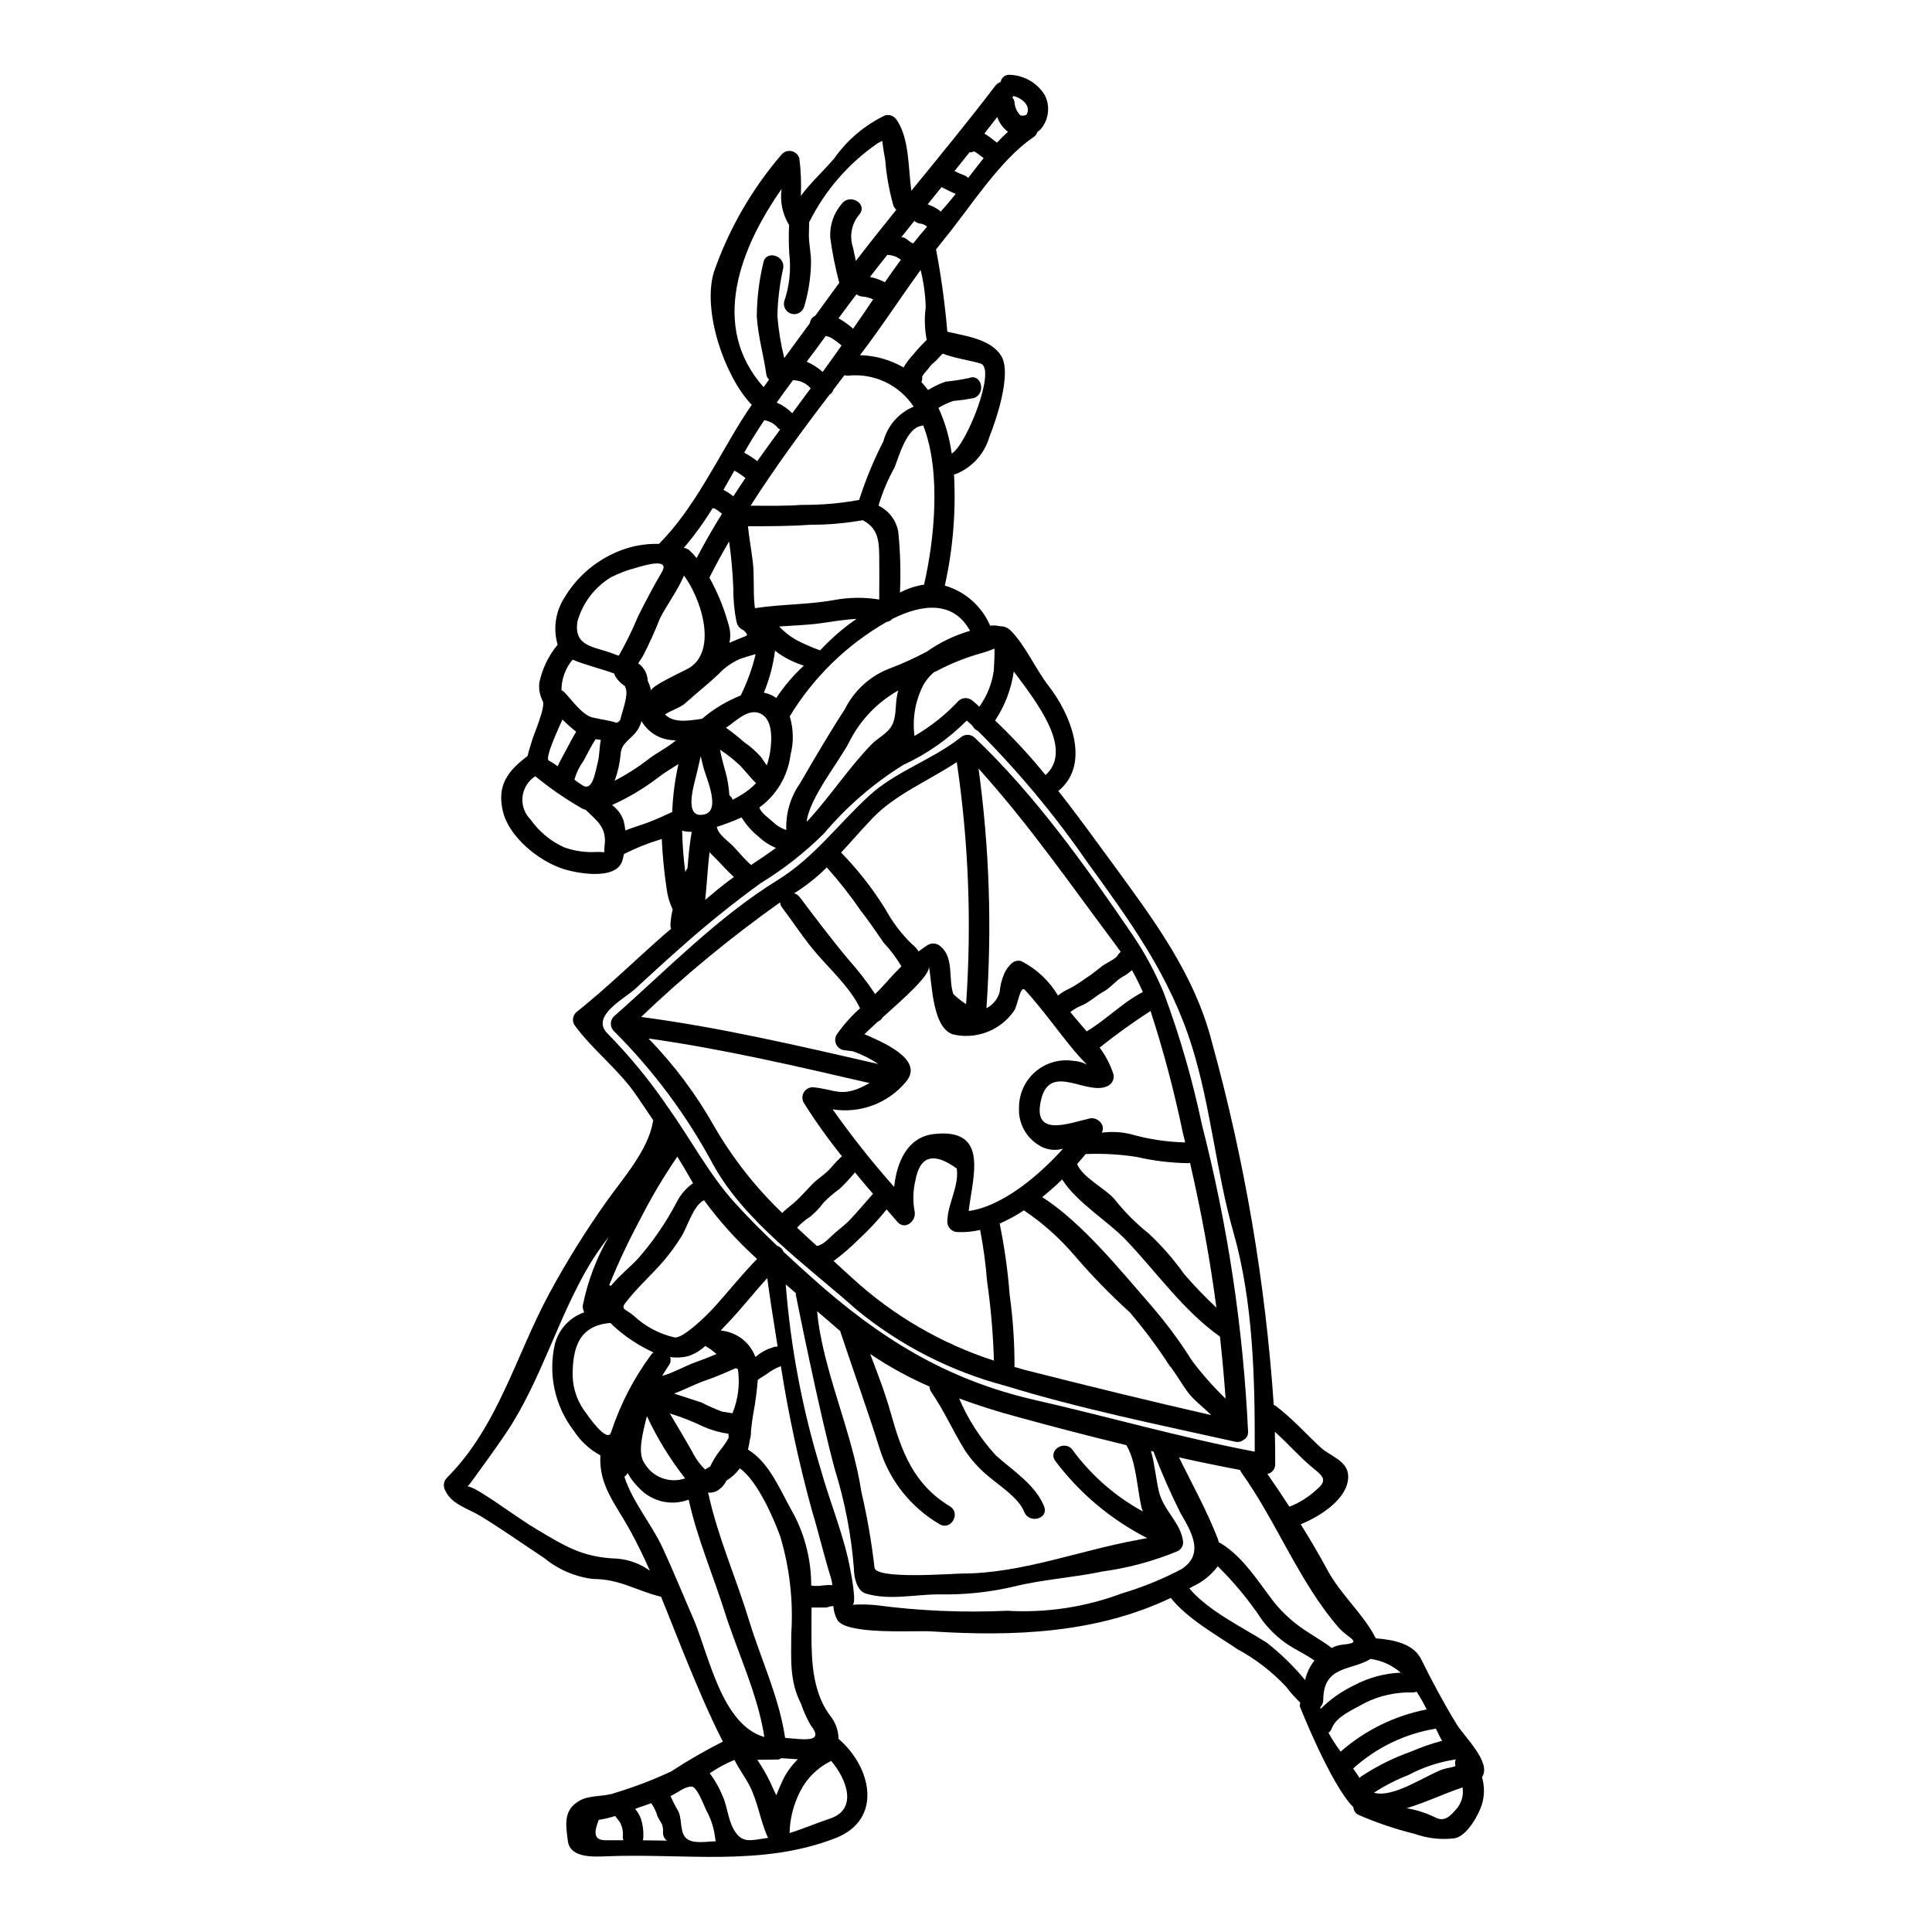
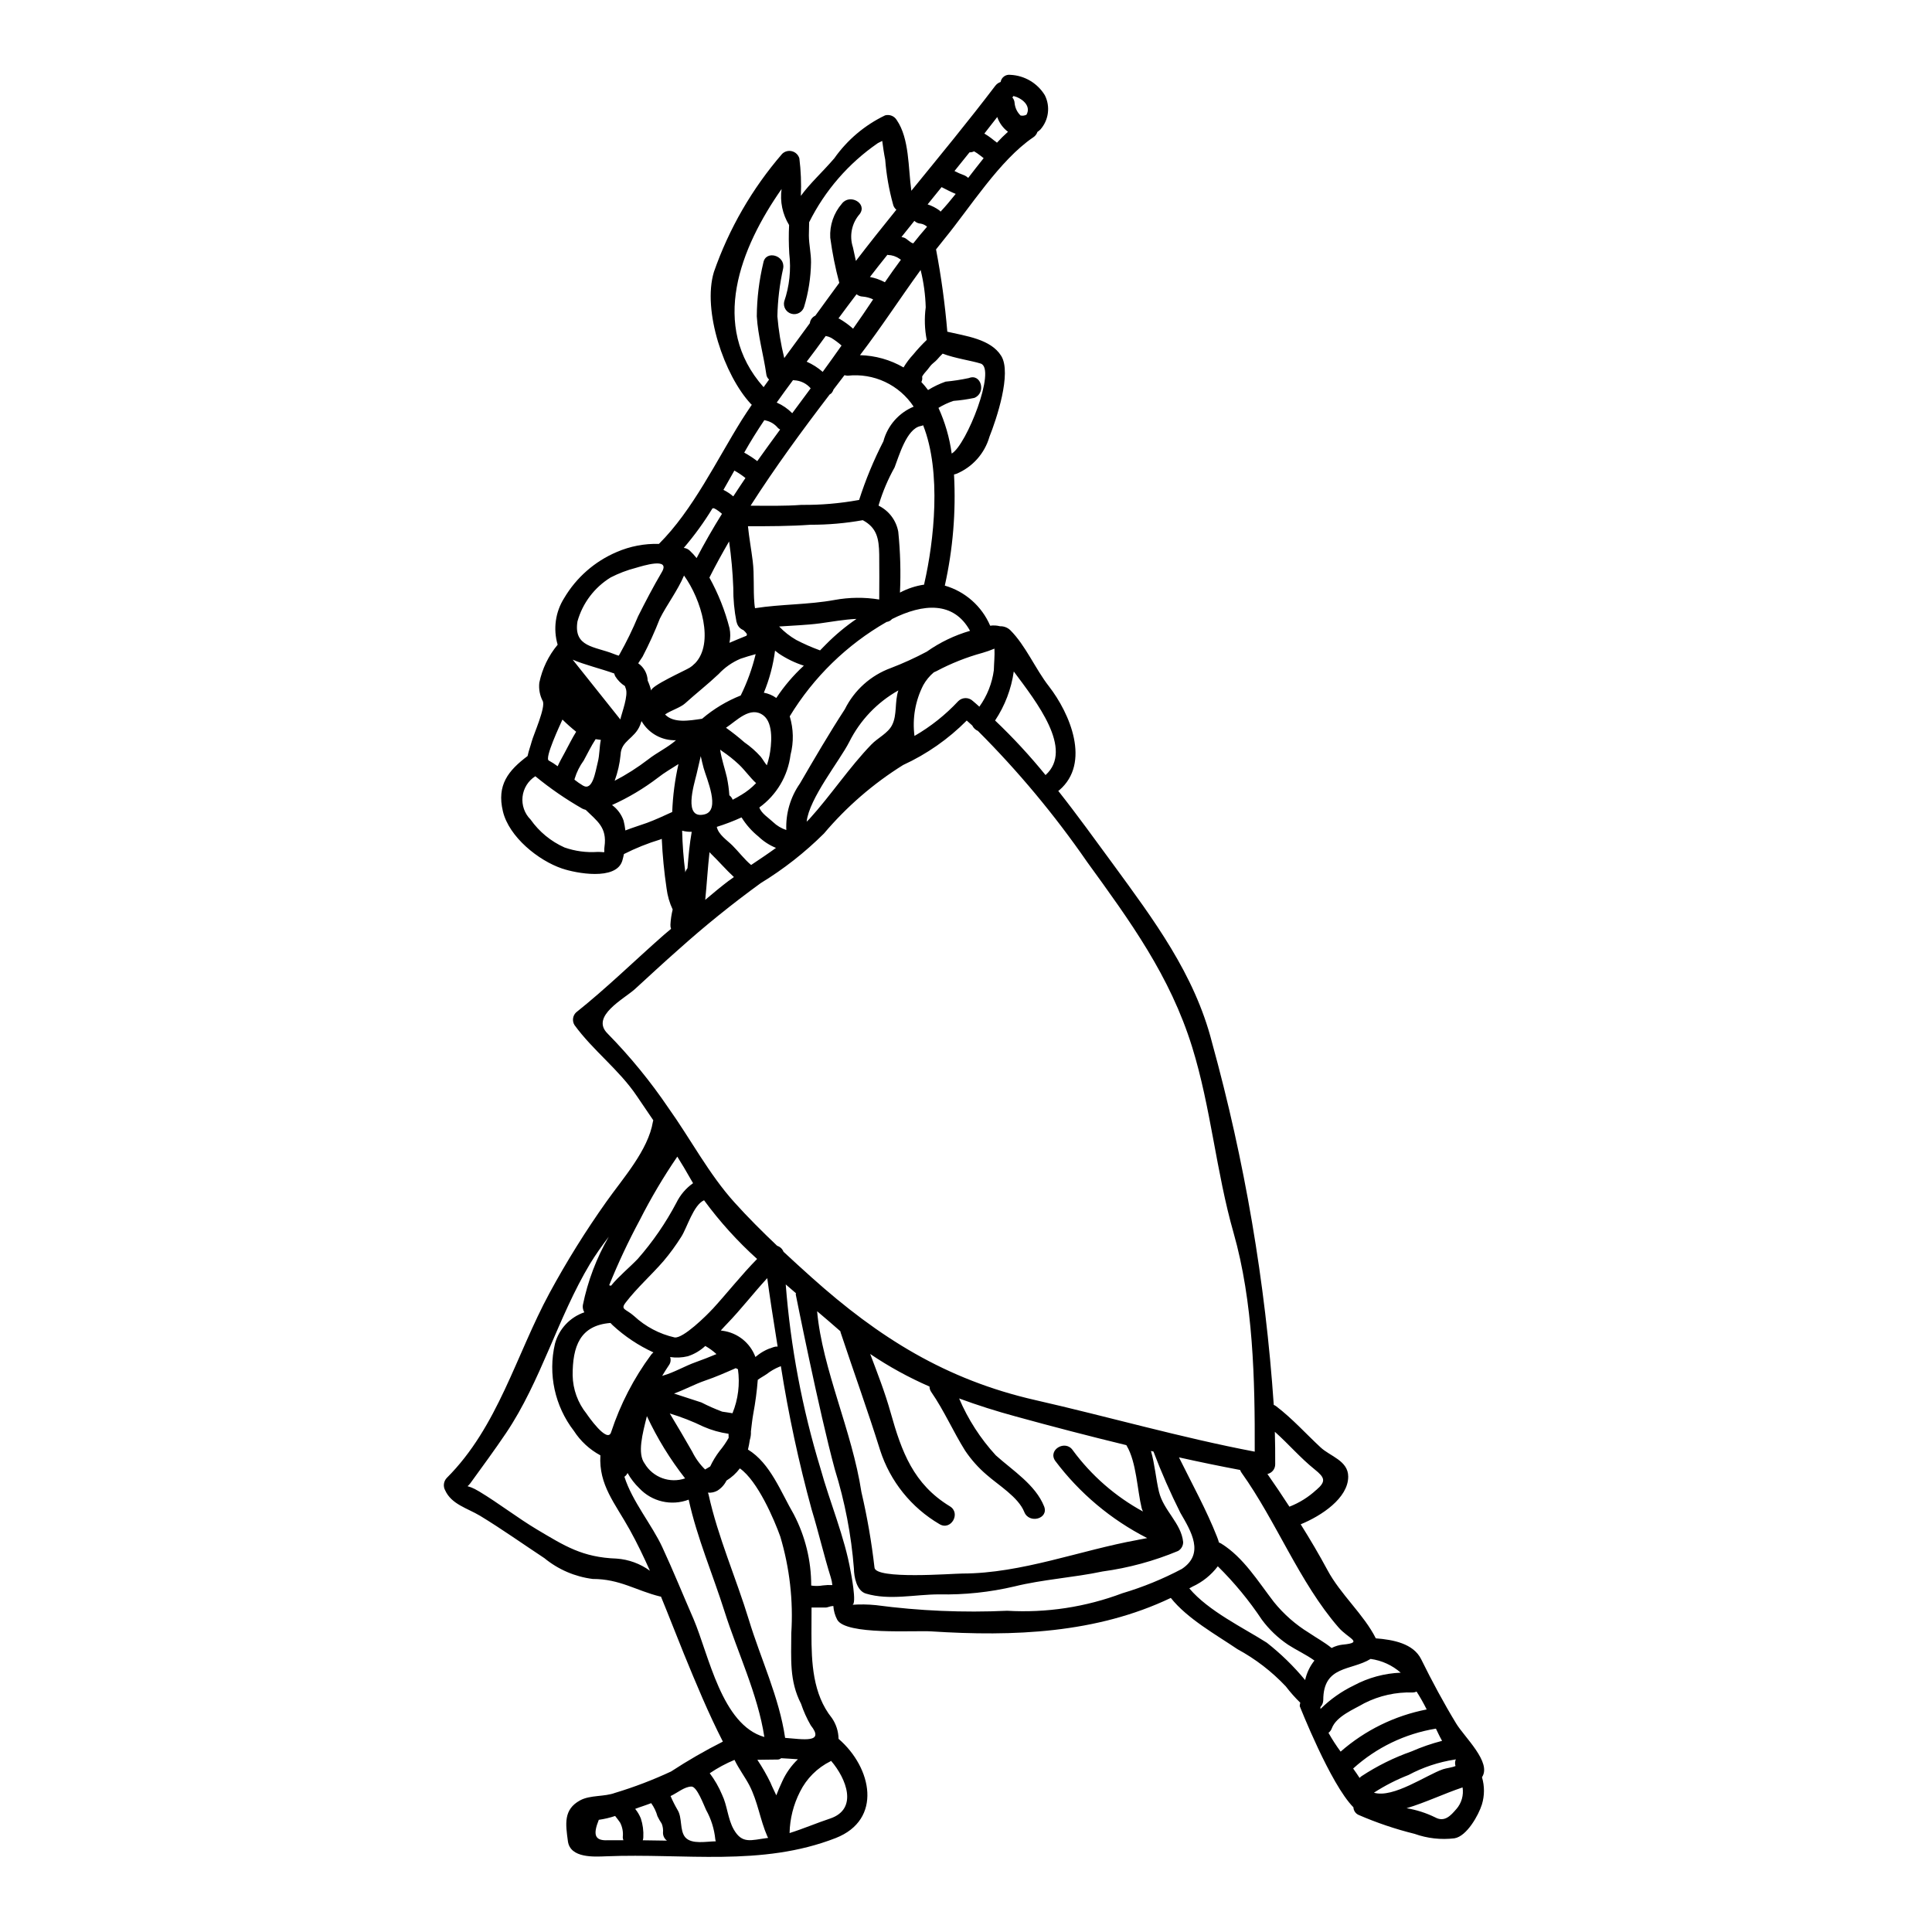
<svg xmlns="http://www.w3.org/2000/svg" fill="#000000" width="800px" height="800px" version="1.1" viewBox="144 144 512 512">
  <g>
-     <path d="m358.48 361.06c5.738-6.328 10.602-13.73 16.48-19.797 1.613-1.68 4.383-2.965 5.453-5.117 1.379-2.703 0.641-6.141 1.66-9.176-5.606 3.148-10.141 7.906-13.016 13.66-2.562 5.027-10.629 14.957-11.285 21.125zm171.41 239.67c2.203 3.648 9.504 10.312 6.852 14.25 0.703 2.359 0.695 4.875-0.023 7.231-0.879 2.82-4.008 8.441-7.281 8.961-3.559 0.43-7.172 0.027-10.547-1.18-5.086-1.258-10.059-2.941-14.867-5.027-0.793-0.363-1.316-1.141-1.355-2.016-6.094-6.117-14.227-26.816-14.227-26.816h0.004c0.012-0.305 0.059-0.605 0.141-0.898-1.387-1.348-2.668-2.797-3.84-4.332-3.715-3.945-8.039-7.273-12.805-9.852-5.621-3.816-13.281-8.062-17.664-13.586-19.75 9.414-41.66 10.266-63.473 8.867-4.363-0.285-22.715 1.043-24.941-3.106-0.59-1.125-0.938-2.363-1.02-3.629-0.059-0.004-0.113 0.004-0.168 0.023-0.664 0-1.281 0.395-1.945 0.395h-3.664c0 2.32-0.023 4.598-0.023 6.824 0 7.754 0.332 16.102 5.402 22.434h0.004c1.121 1.625 1.742 3.539 1.777 5.512v0.023c8.867 7.633 11.715 21.406-0.758 26.293-19.652 7.66-40.148 3.984-60.84 4.836-3.035 0.117-9.504 0.57-10.125-3.984-0.617-4.555-1.23-8.414 3.223-10.836 2.68-1.469 6.449-0.902 9.344-2.016l0.004 0.004c5.051-1.527 9.984-3.414 14.766-5.644 4.426-2.898 9.008-5.539 13.73-7.918-3.793-7.394-7.184-15.574-10.336-23.281-2.016-4.957-3.984-10.078-6.07-15.148v-0.004c-0.078-0.02-0.156-0.027-0.234-0.023-6.402-1.574-10.629-4.648-17.855-4.648-4.703-0.594-9.141-2.504-12.805-5.512-5.644-3.719-11.242-7.703-17.023-11.215-3.394-2.039-7.59-3.035-9.273-6.758v0.004c-0.594-1.074-0.418-2.41 0.43-3.297 13.582-13.562 18.324-32.555 27.219-48.984 4.527-8.355 9.555-16.434 15.055-24.184 4.363-6.188 11.094-13.629 12.355-21.254v-0.004c0.02-0.117 0.051-0.238 0.094-0.352-1.473-2.137-2.918-4.269-4.363-6.426-4.723-7.019-11.566-11.996-16.531-18.824v-0.004c-0.648-1.07-0.473-2.445 0.426-3.32 8.109-6.449 15.508-13.73 23.309-20.582l1.871-1.574-0.004 0.004c-0.129-0.359-0.188-0.738-0.164-1.121 0.07-1.352 0.27-2.691 0.594-4.004-0.828-1.762-1.371-3.641-1.613-5.57-0.648-4.363-1.078-8.754-1.277-13.16-0.141 0.07-0.262 0.117-0.395 0.164v0.004c-3.316 1.004-6.539 2.297-9.629 3.863-0.141 0.613-0.262 1.23-0.453 1.824-1.68 5.266-12.234 3.273-15.934 2.016-6.258-2.109-14.082-8.367-15.691-15.172-1.66-6.969 1.398-10.766 6.543-14.652 0.285-1.375 0.809-2.754 1.09-3.836 0.5-1.875 3.769-9.109 2.918-10.742l-0.004-0.004c-0.77-1.488-1.082-3.172-0.898-4.84 0.766-3.707 2.438-7.168 4.859-10.074-1.227-4.176-0.598-8.68 1.73-12.355 3.219-5.449 8.094-9.727 13.918-12.203 3.527-1.531 7.348-2.266 11.191-2.156 9.008-8.961 15.273-22.145 21.98-32.887 0.832-1.355 1.754-2.656 2.633-3.984-0.07-0.07-0.164-0.141-0.234-0.211-7.086-7.59-12.898-24.73-9.816-34.953l-0.004 0.004c4-11.5 10.145-22.133 18.105-31.344 0.695-0.668 1.688-0.926 2.617-0.68 0.934 0.25 1.668 0.965 1.938 1.887 0.41 3.297 0.543 6.617 0.395 9.938 2.492-3.414 5.512-6.07 8.867-9.957v-0.004c3.441-4.883 8.082-8.801 13.469-11.379 1.191-0.316 2.453 0.195 3.082 1.258 3.367 4.91 3.012 12.637 3.863 18.73 7.477-9.18 15.031-18.328 22.238-27.812h0.004c0.355-0.477 0.852-0.832 1.418-1.02 0.203-1.219 1.344-2.059 2.566-1.891 3.762 0.164 7.195 2.191 9.152 5.406 1.5 2.984 1.031 6.578-1.18 9.082-0.242 0.238-0.504 0.453-0.789 0.641-0.188 0.582-0.574 1.086-1.09 1.422-8.891 6-16.836 18.73-23.547 26.91-0.754 0.926-1.492 1.875-2.227 2.797 1.375 7.215 2.371 14.496 2.988 21.812 4.789 1.137 11.5 1.922 14.277 6.402 2.867 4.574-1.281 16.859-3.109 21.43v0.004c-1.277 4.449-4.516 8.074-8.793 9.84-0.195 0.074-0.395 0.129-0.598 0.164 0.535 9.883-0.289 19.793-2.441 29.449 5.398 1.562 9.812 5.465 12.023 10.629 0.871-0.129 1.754-0.078 2.606 0.141 1-0.035 1.977 0.332 2.703 1.02 4.078 4.055 6.691 10.336 10.234 14.867 5.621 7.231 11.191 20.363 2.754 27.574-0.074 0.07-0.164 0.125-0.258 0.168 4.981 6.297 9.699 12.852 14.484 19.367 10.766 14.75 21.625 29.164 26.25 47.254v0.004c8.672 31.402 14.16 63.594 16.379 96.098 0.25 0.094 0.484 0.227 0.691 0.395 4.328 3.316 7.777 7.207 11.715 10.859 2.512 2.363 7.324 3.508 7.324 7.754 0 5.688-7.086 10.383-12.594 12.633 2.516 4.008 4.91 8.066 7.086 12.117 3.438 6.445 9.648 11.781 12.824 18.105 4.578 0.355 9.957 1.352 12.023 5.547 2.758 5.617 6.012 11.664 9.262 17.008zm0.047 22.711c1.379-1.578 1.988-3.688 1.66-5.758-4.957 1.656-9.793 4.008-14.844 5.512h0.004c2.641 0.434 5.203 1.258 7.606 2.441 2.488 1.355 4.144-0.543 5.57-2.203zm-0.117-13.207v0.004c-0.102 0.035-0.207 0.059-0.312 0.07-4.277 0.66-8.414 2.039-12.23 4.078-3.211 1.25-6.285 2.824-9.176 4.695 5.117 1.543 13.941-4.723 18.301-6.211 0.832-0.289 2.398-0.453 3.32-0.855h0.004c-0.188-0.586-0.156-1.223 0.09-1.785zm-3.652-4.883c-0.395-0.688-0.711-1.352-0.996-1.922-0.211-0.426-0.426-0.879-0.641-1.328v0.004c-8.18 1.336-15.797 5.008-21.934 10.574 0.594 0.828 1.18 1.656 1.707 2.488h0.004c0.148-0.168 0.316-0.32 0.496-0.449 4.148-2.731 8.617-4.945 13.301-6.59 2.609-1.145 5.301-2.074 8.059-2.785zm-4.078-8.32c-0.809-1.629-1.703-3.211-2.68-4.742-0.305 0.145-0.637 0.227-0.973 0.234-4.465-0.148-8.891 0.832-12.875 2.848-2.754 1.613-7.371 3.418-8.605 6.617-0.168 0.492-0.484 0.918-0.898 1.23 0.969 1.723 2.047 3.387 3.223 4.981 6.481-5.676 14.348-9.531 22.805-11.176zm-6.875-9.746c-2.25-1.977-5.027-3.246-7.992-3.652-5.144 3.176-12.543 1.66-12.543 10.906-0.012 0.691-0.281 1.352-0.758 1.852 0 0.164 0.023 0.332 0.023 0.5 2.586-2.555 5.574-4.664 8.848-6.238 3.828-2.051 8.074-3.203 12.418-3.375zm-15.316-7.445c5.617-0.566 1.422-1.539-1.211-4.598-10.359-11.949-16.453-28.07-25.676-40.969-0.156-0.219-0.277-0.457-0.359-0.715-5.402-1.02-10.809-2.133-16.215-3.34 3.438 6.969 7.301 13.965 10.078 21.031 0.211 0.543 0.395 1.043 0.523 1.539l-0.004-0.004c0.215 0.074 0.422 0.172 0.617 0.289 5.879 3.648 9.746 10.027 13.895 15.41h-0.004c2.621 3.258 5.781 6.043 9.348 8.227 2.016 1.379 4.125 2.492 6 4.031l-0.004-0.004c0.938-0.484 1.957-0.793 3.008-0.906zm-7.086-40.969c2.723-2.32 2.25-3.316-0.395-5.453-3.793-3.035-6.922-6.734-10.57-9.98 0.07 2.871 0.117 5.734 0.094 8.605v-0.004c0.016 1.242-0.848 2.324-2.062 2.586 1.969 2.82 3.91 5.691 5.828 8.66h0.004c2.621-1.02 5.027-2.519 7.094-4.426zm-2.941 50.359h0.004c0.418-1.887 1.258-3.656 2.461-5.168-2.18-1.574-4.766-2.754-6.996-4.199h0.004c-2.668-1.793-5.012-4.031-6.926-6.613-3.402-5.109-7.316-9.859-11.688-14.168-1.75 2.316-4.051 4.168-6.691 5.379-0.289 0.164-0.57 0.309-0.855 0.473 5.027 6.004 14.391 10.48 20.531 14.395 3.727 2.926 7.133 6.242 10.152 9.895zm-13.355-60.527c0.07-19.109-0.395-39.691-5.621-58.039-4.598-16.102-6-33.195-10.953-49.152-5.875-18.945-16.477-33.41-27.906-49.172v-0.004c-8.566-12.391-18.23-23.984-28.879-34.637-0.656-0.277-1.184-0.785-1.492-1.426-0.5-0.449-0.996-0.879-1.473-1.328v0.004c-4.867 4.906-10.578 8.898-16.859 11.785-7.894 4.922-14.977 11.051-20.98 18.16-5.047 5.016-10.668 9.426-16.742 13.133-7.559 5.488-14.832 11.359-21.789 17.594-3.914 3.441-7.703 6.969-11.543 10.48-2.894 2.629-11.902 7.231-7.258 11.809 5.949 6.062 11.34 12.648 16.102 19.68 5.856 8.207 10.766 17.594 17.52 25.066 3.606 4.008 7.422 7.797 11.312 11.496 0.77 0.242 1.391 0.82 1.68 1.574 2.441 2.273 4.91 4.527 7.398 6.754 17.832 15.984 35.637 27.16 59.324 32.555 19.371 4.41 38.621 9.957 58.16 13.668zm-19.25 31.035c5.977-4.031 2.441-9.84-0.453-14.82-2.644-5.273-5.019-10.676-7.113-16.191-0.023-0.023-0.023-0.023-0.023-0.047-0.211-0.047-0.449-0.117-0.664-0.164 1.02 3.484 1.281 7.231 2.113 10.766 1.207 5.051 5.926 8.367 6.422 13.383v-0.004c0.012 0.973-0.504 1.879-1.352 2.363-6.402 2.672-13.133 4.496-20.008 5.43-7.613 1.613-15.863 2.109-23.332 3.961h-0.004c-6.547 1.543-13.262 2.25-19.984 2.109-6.402 0-13.156 1.66-19.398-0.211-2.465-0.734-3.148-4.414-3.176-6.641-0.699-8.91-2.394-17.715-5.051-26.246-4.172-15.32-10.359-46.379-10.359-46.379 0-0.141 0.047-0.211 0.047-0.332-0.902-0.789-1.801-1.543-2.703-2.328v0.004c1.281 16.539 4.367 32.887 9.203 48.754 2.492 9.012 6.449 18.258 8.016 27.41-0.023-0.141 1.754 8.727 0.395 8.727h-0.004c2.086-0.145 4.18-0.113 6.258 0.094 11.535 1.531 23.184 2.027 34.809 1.492 10.391 0.609 20.797-0.973 30.539-4.644 5.477-1.629 10.773-3.797 15.82-6.473zm-11.762-7.656c0.832-0.121 1.684-0.336 2.512-0.477-9.59-4.883-17.934-11.895-24.398-20.5-1.969-2.941 2.754-5.664 4.695-2.754 4.938 6.699 11.281 12.234 18.586 16.215-0.148-0.293-0.266-0.605-0.352-0.922-1.18-4.883-1.375-12.137-3.961-16.504-0.047-0.047-0.047-0.117-0.094-0.164-9.863-2.394-19.703-4.957-29.332-7.609-5.004-1.355-10.027-2.941-14.984-4.766v-0.004c2.359 5.543 5.648 10.645 9.723 15.082 4.484 4.031 10.504 7.777 12.805 13.539 1.277 3.293-3.984 4.691-5.262 1.469-1.574-3.961-6.945-7.16-9.98-9.863h-0.004c-2.191-1.871-4.113-4.031-5.715-6.426-3.129-5.004-5.574-10.629-8.938-15.484-0.301-0.43-0.469-0.941-0.477-1.469-5.492-2.387-10.754-5.277-15.719-8.629 1.945 5.144 3.938 10.234 5.43 15.578 2.894 10.312 6.023 18.922 15.695 24.797 2.988 1.824 0.262 6.543-2.754 4.723-7.481-4.375-13.086-11.355-15.742-19.605-3.269-10.457-6.969-20.676-10.406-31.016h-0.004c-0.059-0.16-0.098-0.328-0.117-0.496-1.969-1.754-4.055-3.512-6.168-5.309 1.379 15.352 9.273 31.719 11.738 47.918v-0.004c1.539 6.59 2.695 13.266 3.465 19.988 0.117 3.269 20.723 1.609 23.352 1.609 15.629-0.023 31.254-6.184 46.406-8.906zm-24.402-202.7c7.519-6.824-2.441-19.367-8.438-27.43h-0.004c-0.66 4.644-2.352 9.082-4.953 12.988 4.762 4.527 9.227 9.355 13.371 14.457zm-5.07-174.99c1.332-2.394-1.254-4.41-3.461-4.957-0.023 0.023-0.023 0.07-0.047 0.094-0.07 0.098-0.164 0.191-0.238 0.289h-0.004c0.363 0.414 0.574 0.941 0.598 1.492 0.117 1.25 0.672 2.422 1.574 3.297 0.535 0.117 1.094 0.039 1.578-0.215zm-7.828 7.422c0.922-1.016 1.895-1.98 2.918-2.891-1.32-0.992-2.309-2.356-2.844-3.914-1.137 1.469-2.273 2.941-3.414 4.383v0.004c0.035 0.027 0.074 0.051 0.117 0.07 0.586 0.344 1.148 0.727 1.688 1.141l0.996 0.789h0.023l-0.004-0.004c0.035 0.039 0.074 0.074 0.121 0.098 0.07 0.051 0.141 0.098 0.164 0.121 0.094 0.062 0.141 0.133 0.234 0.203zm-0.828 139.77c0.047-1.852 0.262-3.84 0.164-5.691h0.004c-1.023 0.434-2.078 0.805-3.148 1.113-4.246 1.16-8.352 2.789-12.238 4.859-0.234 0.094-0.473 0.211-0.684 0.309-1.129 0.953-2.074 2.102-2.797 3.394-2.121 4.148-2.934 8.844-2.328 13.465 4.312-2.488 8.227-5.606 11.621-9.246 1.074-1.043 2.785-1.043 3.863 0 0.594 0.473 1.137 0.996 1.707 1.492 2.059-2.867 3.379-6.199 3.84-9.695zm-11.168-57.383c3.938-2.254 11.902-22.527 7.684-23.852-2.488-0.789-6.828-1.379-10.078-2.633-0.523 0.5-0.996 1.02-1.473 1.574-0.477 0.555-1.375 1.137-1.773 1.68-0.488 0.668-1.016 1.309-1.574 1.922-0.23 0.281-0.438 0.582-0.617 0.898 0.023 0.086 0.031 0.172 0.023 0.262 0.043 0.406-0.039 0.82-0.234 1.18 0.629 0.68 1.227 1.391 1.777 2.133 1.465-0.91 3.023-1.656 4.648-2.227 2.07-0.195 4.129-0.512 6.164-0.949 3.269-1.309 4.672 3.961 1.445 5.262-1.82 0.379-3.66 0.645-5.512 0.789-1.395 0.461-2.731 1.082-3.984 1.848 1.754 3.848 2.934 7.926 3.504 12.113zm8.469-78.289c-0.641-0.477-1.09-0.879-1.684-1.277-0.262-0.168-0.496-0.336-0.758-0.477h-0.004c-0.043-0.012-0.082-0.027-0.117-0.047-0.367 0.184-0.773 0.273-1.184 0.258-1.328 1.66-2.656 3.32-3.984 4.957h0.004c0.801 0.422 1.633 0.785 2.492 1.09 0.422 0.168 0.809 0.418 1.137 0.734 1.344-1.734 2.695-3.504 4.098-5.238zm-11.414 14.168c1.379-1.469 2.703-3.059 4.008-4.695-1.305-0.52-2.512-1.18-3.742-1.797-1.234 1.516-2.469 3.059-3.699 4.574h-0.004c1.129 0.367 2.191 0.914 3.148 1.613 0.105 0.098 0.203 0.203 0.297 0.316zm7.801 111.08c-4.328-7.848-12.375-7.277-20.676-3.106v0.004c-0.363 0.422-0.871 0.691-1.422 0.758-10.539 6.031-19.371 14.641-25.68 25.016 1.012 3.312 1.086 6.84 0.215 10.191-0.699 5.602-3.691 10.66-8.266 13.965 0.523 1.574 2.465 2.754 3.606 3.84v0.004c1.004 0.969 2.215 1.695 3.539 2.133-0.184-4.394 1.086-8.727 3.606-12.328 3.769-6.477 7.777-13.352 11.902-19.68 2.516-5.074 6.883-8.988 12.203-10.93 3.254-1.246 6.43-2.695 9.508-4.332 3.492-2.465 7.367-4.332 11.473-5.523zm-12.113-12.543c2.562-11.168 4.602-29.492-0.309-41.918-0.219 0.102-0.453 0.176-0.691 0.215-3.676 0.711-5.715 7.941-6.875 10.953-1.727 3.09-3.117 6.359-4.148 9.746-0.023 0.141-0.07 0.266-0.094 0.395v-0.004c2.738 1.34 4.672 3.902 5.215 6.902 0.547 5.359 0.699 10.754 0.449 16.137 1.996-1.066 4.164-1.777 6.402-2.109 0.031-0.098 0.031-0.211 0.055-0.309zm0.641-64.551h-0.004c-0.555-2.84-0.645-5.754-0.262-8.625-0.094-3.336-0.543-6.652-1.352-9.887-5.43 7.477-10.457 15.246-16.074 22.574v-0.004c4.059 0.098 8.031 1.215 11.547 3.25 0.738-1.234 1.605-2.391 2.586-3.441 1.105-1.355 2.297-2.641 3.562-3.848zm0.07-29.992c-0.457-0.418-1.027-0.699-1.641-0.805-0.637-0.031-1.242-0.289-1.707-0.734l-3.414 4.266c0.234 0.07 0.473 0.117 0.711 0.188 0.754 0.262 1.656 1.402 2.418 1.496 1.184-1.504 2.394-2.965 3.641-4.391zm-6.922 8.75c-0.117-0.094-0.266-0.164-0.395-0.262l-0.004 0.004c-0.879-0.625-1.93-0.973-3.008-0.996-0.07 0-0.117-0.047-0.164-0.047-1.574 1.945-3.106 3.914-4.625 5.879h-0.004c1.383 0.266 2.719 0.734 3.961 1.398 1.375-2.012 2.789-3.996 4.242-5.957zm-4.602 48.02h-0.004c1.121-4.094 4.07-7.445 7.992-9.078-1.875-2.844-4.5-5.113-7.582-6.562-3.082-1.445-6.504-2.016-9.891-1.641-0.289-0.012-0.578-0.059-0.855-0.141-0.973 1.277-1.945 2.535-2.918 3.816h0.004c-0.129 0.391-0.34 0.746-0.621 1.043-0.121 0.098-0.254 0.188-0.391 0.258-7.328 9.582-14.465 19.32-20.961 29.473 4.504 0.023 9.105 0.117 13.512-0.215 5.055 0.055 10.105-0.375 15.078-1.277 0.059 0.004 0.117-0.004 0.172-0.023 1.723-5.375 3.887-10.598 6.469-15.617zm3.394-61.289-0.004 0.004c-0.453-0.375-0.766-0.895-0.879-1.473-1.062-3.856-1.754-7.801-2.062-11.785-0.336-1.656-0.57-3.316-0.789-4.957-0.395 0.215-0.758 0.395-1.18 0.594v0.004c-7.738 5.332-13.996 12.543-18.188 20.957 0 1.16-0.07 2.32-0.07 3.543 0.023 2.363 0.594 4.723 0.57 7.086-0.059 4.012-0.68 7.992-1.848 11.832-0.449 1.391-1.918 2.184-3.328 1.793-1.41-0.387-2.262-1.816-1.938-3.242 1.395-4.074 1.855-8.41 1.352-12.688-0.156-2.523-0.172-5.059-0.047-7.582-1.754-2.859-2.457-6.238-1.992-9.559-10.906 15.578-19.18 36.301-4.766 52.52 0.477-0.688 0.973-1.352 1.449-2.016-0.422-0.371-0.684-0.887-0.738-1.445-0.734-5.148-2.203-10.082-2.516-15.32 0.035-4.781 0.617-9.547 1.734-14.199 0.617-3.441 5.856-1.969 5.262 1.469-0.934 4.184-1.449 8.445-1.539 12.73 0.309 3.734 0.922 7.438 1.824 11.074 2.25-3.082 4.527-6.164 6.777-9.246h0.004c0.098-0.871 0.648-1.629 1.445-1.992 0.996-1.375 2.016-2.727 2.988-4.102 1.113-1.543 2.25-3.059 3.367-4.602-1.051-3.926-1.852-7.918-2.394-11.949-0.191-3.297 0.918-6.539 3.082-9.031 2.086-2.754 6.828-0.07 4.723 2.754-2.113 2.406-2.801 5.75-1.801 8.797 0.262 1.207 0.543 2.418 0.789 3.625 3.504-4.57 7.086-9.078 10.715-13.555zm-4.531 103.28c0.023-4.102 0.047-7.965 0-11.902-0.07-4.246-0.641-7.086-4.359-9.082l-0.004 0.004c-4.57 0.816-9.207 1.223-13.848 1.207-5.457 0.395-11.074 0.395-16.574 0.395 0.309 3.082 0.879 6.117 1.254 9.176 0.477 3.746 0.117 7.519 0.453 11.266 0.031 0.426 0.086 0.855 0.164 1.277 6.945-1.09 14.105-0.902 21.078-2.18 3.91-0.719 7.914-0.762 11.84-0.121zm-1.637-79.508-0.004 0.004c-0.863-0.414-1.801-0.664-2.754-0.738-0.594-0.02-1.16-0.238-1.617-0.617-1.613 2.109-3.199 4.246-4.789 6.402 0.117 0.035 0.227 0.082 0.332 0.145 1.262 0.742 2.449 1.605 3.543 2.582 1.785-2.516 3.559-5.125 5.293-7.731zm-11.328 402.59c7.418-2.539 4.266-10.551 0.211-15.273-0.047 0.027-0.07 0.074-0.141 0.098v0.004c-3.519 1.738-6.367 4.586-8.109 8.105-1.73 3.391-2.672 7.125-2.754 10.93 3.68-1.156 7.328-2.723 10.793-3.863zm2.988-390.34c-0.859-0.77-1.789-1.461-2.777-2.062-0.449-0.234-0.938-0.395-1.441-0.477-0.02 0.043-0.043 0.082-0.074 0.121-1.613 2.254-3.273 4.484-4.957 6.691h0.004c1.543 0.676 2.973 1.586 4.242 2.699 1.684-2.297 3.348-4.644 5.004-6.992zm-4.078 79.129c2.461-2.481 5.152-4.723 8.035-6.691-3.316 0.141-6.711 0.789-9.676 1.18-3.543 0.473-7.207 0.57-10.836 0.832l0.004-0.004c1.336 1.41 2.871 2.613 4.555 3.578 2.035 1.055 4.141 1.977 6.297 2.758 0.531-0.562 1.098-1.109 1.621-1.652zm-0.855 249.45v-0.004c0.824-0.102 1.656-0.137 2.488-0.094-0.066-0.668-0.195-1.324-0.395-1.969-1.875-6-3.246-12.02-5.074-17.996v0.004c-3.43-12.527-6.16-25.23-8.176-38.059-0.168 0.094-0.344 0.168-0.523 0.219-1.145 0.484-2.223 1.113-3.203 1.875-0.789 0.547-1.637 0.973-2.394 1.543h0.004c-0.234 2.992-0.629 5.965-1.18 8.914-0.285 1.574-0.449 3.176-0.637 4.723h-0.004c0.043 0.77-0.055 1.543-0.285 2.277-0.141 0.879-0.285 1.73-0.496 2.559 5.953 3.629 8.727 11.312 12.164 17.191h-0.004c3.035 5.82 4.613 12.285 4.602 18.848 1.035 0.16 2.086 0.148 3.113-0.035zm-10.027 40.398c4.723 0.359 10.629 1.473 6.781-3.34v-0.004c-1.043-1.805-1.898-3.715-2.562-5.691-3.148-6.117-2.586-11.902-2.586-18.66 0.559-8.656-0.43-17.34-2.914-25.652-1.574-4.414-5.977-14.75-10.719-18.07h0.004c-0.965 1.293-2.168 2.391-3.543 3.231-0.539 1.102-1.375 2.027-2.418 2.676-0.758 0.418-1.629 0.602-2.492 0.523 0.047 0.164 0.117 0.309 0.164 0.496 2.445 11.195 7.328 22.219 10.672 33.195 3.137 10.336 8.047 20.559 9.613 31.297zm1.887-351.05c1.633-2.203 3.269-4.383 4.883-6.594h0.004c-1.102-1.289-2.691-2.062-4.391-2.133-0.094 0-0.188-0.047-0.285-0.047-1.473 1.969-2.918 3.961-4.328 5.953h0.004c1.535 0.668 2.934 1.629 4.113 2.82zm1.516 356.72c-1.633-0.094-3.199-0.234-4.457-0.285h0.004c-0.25 0.223-0.57 0.348-0.902 0.355-1.992 0-3.793 0.07-5.406 0.07 1.297 1.941 2.465 3.969 3.484 6.07 0.449 1.137 1.043 2.231 1.539 3.344 0.453-1.211 0.973-2.422 1.574-3.699 0.996-2.199 2.406-4.188 4.148-5.856zm1.574-289.81c-2.348-0.75-4.582-1.828-6.629-3.203l-1.02-0.789v0.004c-0.492 3.828-1.488 7.578-2.965 11.145 1.191 0.215 2.316 0.691 3.297 1.398 2.074-3.137 4.523-6.012 7.293-8.555zm-6.297-62.582v-0.004c-0.219-0.109-0.418-0.254-0.594-0.422-0.816-0.996-1.945-1.688-3.199-1.969-0.141-0.023-0.238-0.07-0.395-0.094-1.898 2.82-3.695 5.691-5.332 8.605v-0.004c1.207 0.668 2.363 1.422 3.461 2.258 1.992-2.797 4.008-5.586 6.051-8.363zm-1.754 243.17v-0.004c0.348-0.125 0.719-0.172 1.09-0.141-1.207-7.418-2.18-13.895-2.754-18.137-3.629 3.938-6.922 8.227-10.629 12.066-0.52 0.52-1.09 1.18-1.68 1.801v0.004c0.148 0.012 0.301 0.035 0.449 0.07 3.977 0.516 7.336 3.195 8.727 6.957 0.141-0.117 0.285-0.211 0.426-0.336l-0.004 0.004c1.289-1.043 2.773-1.816 4.367-2.277zm-1.113-156.55c0.59-2.941 1.207-8.75-1.574-10.859-3.461-2.633-7.137 1.469-9.91 3.269l-0.004-0.004c1.695 1.207 3.324 2.496 4.887 3.867 1.59 1.098 3.043 2.379 4.328 3.816 0.547 0.684 1.02 1.574 1.613 2.273v0.004c0.262-0.773 0.48-1.562 0.652-2.359zm-0.312 286.61c-0.07-0.117-0.141-0.234-0.211-0.395-1.945-4.438-2.512-9.203-4.789-13.586-1.137-2.156-2.797-4.359-3.914-6.691v-0.004c-2.301 0.957-4.504 2.144-6.566 3.543 1.324 1.754 2.422 3.664 3.269 5.691 1.398 2.891 1.496 6.398 3.106 9.223 2.25 3.914 4.578 2.797 8.867 2.25 0.09 0 0.16 0 0.23-0.023zm-4.512-257.83c2.227-1.492 4.434-2.961 6.59-4.527-1.723-0.703-3.297-1.723-4.644-3.012-1.77-1.426-3.285-3.141-4.484-5.074-2.133 0.977-4.324 1.812-6.562 2.512 0.449 2.086 2.723 3.512 4.172 4.957 1.633 1.629 3.152 3.668 4.93 5.144zm1.211-55.891c-0.047 0.023-0.07 0.023-0.117 0.047-1.328 0.359-2.586 0.734-3.891 1.18-2.203 0.926-4.184 2.309-5.809 4.059-2.848 2.699-5.953 5.117-8.891 7.773-1.207 1.117-3.891 1.922-5.309 2.941 2.273 2.363 6.297 1.66 9.816 1.137h-0.004c3.051-2.602 6.508-4.684 10.234-6.164 1.727-3.5 3.059-7.18 3.969-10.973zm2.297 286.99c-1.703-11.238-7.16-22.574-10.547-33.262-3.082-9.746-7.305-19.586-9.484-29.543-0.023-0.023 0-0.07-0.023-0.094l-0.004-0.008c-4.574 1.738-9.746 0.539-13.09-3.031-1.23-1.184-2.277-2.543-3.106-4.031-0.184 0.398-0.469 0.742-0.832 0.996 2.062 6.519 7.324 12.781 10.051 18.684 2.894 6.234 5.512 12.707 8.266 19.016 4.098 9.621 7.461 28.047 18.77 31.27zm-4.723-291.85c0.047-0.141 0.07-0.285 0.117-0.426v-0.004c-0.262-0.398-0.582-0.758-0.949-1.066-0.906-0.348-1.574-1.133-1.777-2.086-0.02-0.02-0.035-0.043-0.047-0.07-0.594-2.988-0.879-6.031-0.855-9.078-0.156-4.106-0.527-8.199-1.113-12.262-1.828 3.148-3.582 6.332-5.215 9.582v-0.004c2.34 4.231 4.133 8.738 5.332 13.418 0.266 1.277 0.258 2.594-0.023 3.867 1.477-0.637 2.996-1.258 4.516-1.875zm-1.426 42.207v-0.004c1.461-0.863 2.793-1.922 3.961-3.148-1.66-1.52-2.918-3.394-4.578-4.957-1.363-1.281-2.828-2.445-4.383-3.488-0.164-0.117-0.395-0.285-0.57-0.426 0.359 2.512 1.281 5.117 1.801 7.394v0.004c0.32 1.547 0.535 3.117 0.641 4.695 0.402 0.301 0.707 0.711 0.879 1.18 0.836-0.418 1.621-0.875 2.234-1.254zm-2.086-79.145c1.066-1.609 2.133-3.269 3.223-4.859v-0.008c-0.922-0.738-1.902-1.395-2.938-1.969-0.949 1.707-1.922 3.418-2.894 5.117 0.934 0.461 1.805 1.035 2.594 1.715zm-0.211 242.98v-0.004c1.508-3.691 2.004-7.719 1.445-11.668-0.199-0.074-0.391-0.168-0.566-0.281-2.68 1.18-5.359 2.363-8.109 3.293-2.746 0.934-5.457 2.441-8.266 3.438 2.422 0.789 4.836 1.574 7.258 2.363 1.789 0.918 3.629 1.73 5.512 2.438 0.742 0.129 1.738 0.23 2.711 0.418zm-0.996-141.1c0.473-0.336 0.926-0.664 1.375-0.996-2.109-1.945-4.031-4.199-6.07-6.164-0.141-0.145-0.262-0.289-0.395-0.43-0.477 4.195-0.711 8.441-1.137 12.637 2.039-1.734 4.102-3.441 6.211-5.051zm-0.023 147.66c0-0.395 0-0.754-0.023-1.113v-0.004c-2.281-0.324-4.508-0.957-6.617-1.875-2.891-1.406-5.887-2.578-8.961-3.508 2.039 3.391 4.055 6.781 5.977 10.172h-0.004c0.859 1.738 2.004 3.316 3.391 4.672 0.289-0.164 0.594-0.359 0.879-0.523 0.168-0.094 0.312-0.188 0.477-0.285h-0.004c0.688-1.461 1.527-2.844 2.512-4.125 0.887-1.062 1.676-2.207 2.359-3.414zm-4.293-34.141c3.988-4.363 7.688-9.086 11.836-13.305-5.203-4.691-9.914-9.906-14.059-15.555-2.82 1.254-4.504 7.301-6.023 9.652l0.004-0.004c-1.422 2.266-3 4.43-4.727 6.473-3.269 3.769-6.996 7.043-10.051 11.02-1.422 1.875 0.07 1.613 2.254 3.543 3.019 2.805 6.723 4.758 10.738 5.668 2.258 0.348 8.566-5.906 10.012-7.496zm2.539-210.76c-0.07-0.07-0.164-0.141-0.234-0.211-0.164-0.145-0.336-0.266-0.5-0.395l-0.004-0.004c-0.055-0.059-0.121-0.105-0.188-0.145-0.375-0.289-0.781-0.535-1.211-0.734-0.141 0-0.262 0.023-0.395 0.023h0.004c-2.25 3.695-4.793 7.199-7.609 10.48 0.586 0.062 1.141 0.312 1.574 0.715 0.656 0.617 1.27 1.281 1.824 1.988 2.109-4.012 4.348-7.922 6.719-11.723zm-1.637 351.79-0.004-0.004c-0.07-0.176-0.117-0.359-0.141-0.547-0.277-2.731-1.105-5.379-2.441-7.773-0.617-1.281-2.398-6.191-3.863-6.191-1.852 0-3.699 1.66-5.551 2.516v-0.004c0.543 1.262 1.16 2.492 1.852 3.68 1.277 2.016 0.547 5.356 1.969 7.16l-0.004-0.004c0.039 0.035 0.07 0.074 0.098 0.121 1.715 1.918 5.555 1.066 8.066 1.043zm0.168-129.12v-0.004c-0.906-0.828-1.898-1.551-2.965-2.156-1.324 1.234-2.902 2.168-4.625 2.727-1.535 0.375-3.133 0.449-4.695 0.211 0.258 0.738 0.133 1.555-0.332 2.18-0.641 0.926-1.207 1.875-1.777 2.82 0.094-0.023 0.164-0.07 0.262-0.094 2.941-0.832 5.715-2.516 8.609-3.543 1.855-0.652 3.68-1.387 5.508-2.144zm-3.148-143.04c4.328-1.09 0.5-9.508-0.262-12.281-0.285-1.09-0.543-2.137-0.758-3.148-0.449 1.969-0.996 4.293-1.113 4.789-0.688 2.859-3.606 12.082 2.141 10.637zm-2.488-40.07c5.051-5.336 1.637-16.812-2.965-23.223-1.684 3.984-4.578 7.777-6.402 11.414v-0.004c-1.348 3.457-2.883 6.836-4.598 10.125-0.523 0.789-0.902 1.328-1.137 1.73h-0.004c1.52 1.047 2.453 2.754 2.512 4.598 0.398 0.859 0.707 1.758 0.926 2.68-0.309-1.23 9.152-5.43 10.195-6.117v0.004c0.453-0.281 0.867-0.613 1.234-0.996 0.086-0.066 0.164-0.137 0.238-0.215zm-0.57 137.82c-0.211-0.395-0.449-0.754-0.66-1.137-1.117-1.992-2.301-3.961-3.512-5.902v-0.008c-3.676 5.375-6.992 10.98-9.938 16.785-3.023 5.621-5.738 11.402-8.129 17.316 0.164 0.047 0.332 0.07 0.496 0.117 2.016-2.492 4.934-4.859 7.086-7.113l-0.004 0.004c3.984-4.535 7.418-9.527 10.234-14.867 1.016-2.078 2.535-3.867 4.426-5.199zm-0.355-93.129v-0.004c-0.855 0.035-1.711-0.062-2.539-0.289 0.086 3.699 0.367 7.391 0.844 11.059 0.023-0.117 0.07-0.211 0.094-0.332 0.125-0.281 0.285-0.543 0.477-0.789 0.27-3.25 0.555-6.473 1.125-9.648zm-12.473 167.42c2.191 3.684 6.664 5.324 10.719 3.934-3.992-5.094-7.391-10.633-10.125-16.496-1.16 4.637-2.586 9.898-0.594 12.562zm7.305-172.66c0.156-4.277 0.711-8.531 1.656-12.707-1.797 1.16-3.695 2.227-5.402 3.578-3.777 2.883-7.871 5.328-12.203 7.277 1.414 1.035 2.481 2.473 3.059 4.129 0.215 0.855 0.375 1.727 0.473 2.606 1.852-0.73 3.769-1.305 5.691-1.992 2.266-0.836 4.496-1.879 6.727-2.898zm-7.801 272.5c2.109 0.023 4.242 0.047 6.398 0.094-0.652-0.48-1.039-1.246-1.043-2.062 0.082-0.82-0.031-1.648-0.328-2.418-0.426-0.637-0.809-1.305-1.141-1.992-0.344-1.242-0.906-2.414-1.66-3.461-0.734 0.262-1.445 0.543-2.203 0.789-0.688 0.211-1.352 0.473-2.039 0.73 0.621 0.758 1.125 1.605 1.492 2.516 0.531 1.609 0.758 3.309 0.664 5.004-0.004 0.27-0.055 0.539-0.141 0.793zm5.051-336.09c2.363-4.031-5.168-1.609-6.898-1.113h-0.004c-2.309 0.598-4.543 1.449-6.664 2.539-4.297 2.637-7.441 6.797-8.797 11.652-1.09 6.848 4.578 6.613 9.531 8.582 0.477 0.188 0.926 0.359 1.398 0.5 0.074-0.141 0.168-0.289 0.266-0.43 1.812-3.231 3.438-6.562 4.859-9.984 1.992-3.973 4.055-7.91 6.309-11.75zm3.746 44.566c-3.746 0.125-7.258-1.828-9.129-5.074-0.121 0.355-0.238 0.688-0.359 1.02-1.469 3.699-5.051 4.125-5.191 7.894-0.227 2.359-0.754 4.676-1.574 6.902 3.125-1.625 6.098-3.519 8.891-5.664 2.359-1.852 5.113-3.109 7.363-5.078zm-6.617 162.89c0.184-0.25 0.398-0.473 0.641-0.66-3.953-1.809-7.594-4.234-10.789-7.188-0.234-0.211-0.395-0.426-0.594-0.613-8.109 0.637-10.051 6.234-10.027 13.895 0.074 3.703 1.375 7.281 3.699 10.168 0.164 0.262 5.598 8.18 6.519 4.812v0.004c2.41-7.324 5.973-14.215 10.551-20.418zm-9.105 53.984c3.184 0.227 6.242 1.344 8.82 3.223-1.66-3.723-3.418-7.375-5.359-10.883-3.891-7.019-8.227-11.809-7.773-19.703-2.844-1.531-5.258-3.754-7.012-6.469-5.066-6.559-6.91-15.047-5.023-23.117 1.047-3.894 3.965-7.012 7.781-8.32-0.344-0.57-0.48-1.238-0.395-1.895 1.297-6.379 3.621-12.504 6.875-18.141-1.828 2.418-3.512 4.785-4.957 7.16-8.562 14.273-13.039 31.176-22.266 44.871-3.035 4.508-6.258 8.867-9.445 13.277-1.137 1.574-1.352-0.023 2.363 2.231 5.219 3.148 10.078 6.945 15.273 10.051 7.344 4.352 11.992 7.387 21.117 7.715zm0.973-222.38c0.395-1.801 2.203-6.402 1.422-8.266v-0.004c-0.082-0.18-0.148-0.371-0.188-0.566-1.047-0.664-1.93-1.555-2.582-2.609-0.117-0.234-0.203-0.48-0.266-0.734-3.199-1.18-7.918-2.32-11.02-3.672v-0.004c-1.914 2.262-2.965 5.125-2.965 8.086 0.285 0.133 0.543 0.316 0.762 0.543 1.922 1.945 4.695 6.023 7.441 6.691 2.207 0.547 4.328 0.711 6.426 1.426 0.48-0.242 0.898-0.547 0.969-0.895zm-3.746 297.02h4.555v-0.004c-0.09-0.254-0.148-0.52-0.164-0.785 0.16-1.328-0.082-2.676-0.691-3.867-0.395-0.617-0.879-1.18-1.332-1.777h0.004c-1.41 0.473-2.859 0.812-4.332 1.02-1.617 4.023-0.957 5.426 1.961 5.426zm-0.449-263.32c0.73-5.148-2.016-6.805-4.981-9.746h0.004c-0.305-0.074-0.598-0.18-0.879-0.312-4.394-2.508-8.566-5.383-12.477-8.594-1.895 1.203-3.141 3.203-3.387 5.438-0.242 2.231 0.539 4.453 2.129 6.035 2.277 3.231 5.383 5.789 8.988 7.402 2.812 0.984 5.797 1.387 8.773 1.18 2.512-0.02 1.543 0.621 1.828-1.395zm-0.973-28.289c-0.453-0.07-0.902-0.141-1.379-0.188-1.18 1.801-2.109 3.746-3.148 5.644l0.004-0.004c-1.059 1.453-1.871 3.07-2.394 4.785-0.023 0.121-0.047 0.215-0.07 0.312 0.723 0.574 1.48 1.102 2.273 1.574 2.539 1.473 3.246-3.543 3.891-6.141 0.539-2.109 0.418-4.102 0.824-5.973zm-6.547-2.156 0.004-0.004c-1.266-1.012-2.477-2.086-3.629-3.223-0.684 1.539-4.785 10.234-3.625 10.859 0.824 0.441 1.613 0.949 2.359 1.516 0.523-1.207 1.207-2.363 1.852-3.578 1.004-1.859 1.926-3.758 3.043-5.562z" />
-     <path d="m474.75 523.36c0.09 0.922-0.391 1.801-1.207 2.231-0.629 0.492-1.453 0.664-2.227 0.473-20.152-4.481-41.164-8.746-60.887-14.82-14.41-3.801-27.836-10.656-39.359-20.105-12.758-11.379-29.828-23.375-38.148-38.648-6.969-12.977-15.816-24.855-26.25-35.254-1.055-1.074-1.055-2.793 0-3.863 14.012-12.332 27.48-26.32 43.438-36.16 9.699-6 16.051-14.887 24.324-22.434 6.945-6.352 16.598-9.414 24.047-15.27 1.074-1.023 2.762-1.023 3.836 0 15.934 15.078 29.543 34.211 41.852 52.301 3.234 4.758 5.977 9.84 8.176 15.156 0.047 0.098 0.07 0.191 0.117 0.289 4.211 11.328 7.57 22.953 10.055 34.781 6.836 26.621 10.938 53.871 12.234 81.324zm-5.953-8.703c-0.395-5.512-0.902-11.02-1.492-16.434-9.84-6.996-16.836-17.188-25.109-25.797-4.625-4.809-12.945-9.84-16.715-15.863l0.004 0.004c-1.684 1.645-3.449 3.203-5.289 4.672 10.629 6.805 20.965 19.703 28.785 28.641l-0.004 0.004c4.023 4.637 7.684 9.574 10.957 14.77 2.684 3.566 5.648 6.91 8.867 10.008zm-2.441-24.113c-1.684-12.852-4.031-25.559-6.996-38.387l0.008 0.004c-0.129 0.039-0.262 0.074-0.395 0.094-4.637-0.066-9.258-0.625-13.777-1.66-4.461-0.695-8.98-0.949-13.492-0.758-0.711 0.875-1.469 1.75-2.25 2.629 1.352 3.543 7.477 6.5 9.91 9.344 2.664 3.375 5.711 6.43 9.078 9.105 3.484 3.266 6.629 6.871 9.391 10.766 2.684 3.102 5.531 6.062 8.527 8.867zm-1.375 28.473c-1.945-1.992-4.387-3.769-5.926-5.738-1.898-2.394-3.25-5.117-5.195-7.477h0.004c-3.184-4.898-6.684-9.586-10.477-14.035-5.176-4.695-10.055-9.711-14.609-15.016-3.91-4.594-8.43-8.629-13.434-12-2.031 1.359-4.184 2.531-6.426 3.508 1.281 6.242 2.172 12.562 2.656 18.918 0.863 6.246 1.293 12.547 1.281 18.852-0.004 0.074-0.02 0.145-0.051 0.211 0.926 0.266 1.828 0.547 2.727 0.789 16.398 4.168 32.949 8.223 49.453 11.992zm-6.898-72.266c-0.238-0.926-0.453-1.852-0.664-2.754l0.004 0.004c-2.258-10.84-5.098-21.551-8.516-32.082-4.656 3.004-9.156 6.242-13.488 9.699 1.57 2.117 2.797 4.473 3.625 6.973 0.32 1.191-0.191 2.453-1.254 3.082-5.356 3.106-15.293-6.234-17.805 3.441-2.727 10.547 7.184 6.566 12.805 5.285 2.062-0.449 4.289 1.73 3.199 3.769h-0.004c2.508-0.332 5.055-0.211 7.519 0.355 4.746 1.363 9.645 2.113 14.582 2.231zm-11.219-39.859c-0.879-1.969-1.828-3.891-2.894-5.805l0.008 0.004c-0.738 0.695-1.566 1.285-2.465 1.75-1.852 1.066-3.246 2.965-5.117 3.984-1.871 1.02-3.512 2.633-5.457 3.512h0.004c-1.188 0.457-2.297 1.086-3.297 1.871 1.352 1.68 2.871 3.367 4.328 5.117 5.25-3.125 9.516-7.68 14.895-10.43zm-6.66-9.719 0.004 0.004c0.191-0.355 0.461-0.664 0.789-0.902-0.496-0.711-0.996-1.449-1.539-2.156-11.715-15.625-22.574-31.395-36.137-46.445 2.887 21.047 3.59 42.332 2.09 63.52 1.711-0.875 2.981-2.422 3.508-4.269 0.141-1.742 0.574-3.449 1.277-5.051 0.445-0.918 1.047-1.754 1.781-2.465 0.688-0.703 1.707-0.977 2.656-0.711 4.047 2.062 7.426 5.227 9.746 9.129 0.934-0.75 1.961-1.371 3.059-1.852 1.508-0.812 2.953-1.734 4.328-2.754 1.574-0.973 2.918-2.133 4.387-3.25 0.945-0.73 3.438-1.773 4.055-2.793zm-11.902 27.945 0.004 0.004c1.301 0.055 2.57 0.395 3.723 0.996-0.789-0.789-1.945-1.992-3.438-3.769-4.387-5.285-8.297-10.883-12.945-15.98-1.328-1.496-1.969 4.328-2.918 5.512-1.695 2.453-4.07 4.363-6.832 5.496-2.758 1.133-5.789 1.438-8.723 0.883-6.234-0.973-6.141-14.082-7.019-18.188 0.477 2.254-6.422 8.324-12.258 13.562h0.004c-0.27 0.496-0.707 0.883-1.234 1.09-1.309 1.207-2.539 2.328-3.582 3.344 4.359 1.922 16.074 6.637 11.02 12.594l0.004 0.004c-4.731 5.707-12.121 8.492-19.441 7.328 5.043 7.152 10.48 14.012 16.289 20.555 0.688-6.566 3.508-13.207 10.504-14.012 14.77-1.703 10.336 11.195 9.246 20.391 8.75-1.18 18.398-9.152 25.012-16.504-2.281 0.656-4.742 0.246-6.691-1.113-3.312-2.137-5.219-5.902-4.977-9.84 0-3.617 1.574-7.059 4.309-9.426 2.734-2.371 6.359-3.438 9.941-2.926zm-20.906 79.465c-0.207-7.078-0.816-14.141-1.828-21.152-0.352-4.527-0.961-9.031-1.824-13.488-1.957 0.469-3.969 0.66-5.977 0.566-1.496-0.016-2.711-1.227-2.727-2.723 0.047-4.723 3.148-9.297 2.516-14.109-6.121-4.434-9.773-3.394-10.953 3.109-0.668 2.75-0.734 5.609-0.195 8.391 0.395 2.418-2.559 4.934-4.574 2.656-0.949-1.09-1.898-2.203-2.871-3.32l0.004-0.004c-2.332 2.887-4.867 5.598-7.59 8.113-2.023 2.008-4.184 3.867-6.469 5.57 1.68 1.52 3.363 3.055 5.051 4.602h-0.004c10.777 9.859 23.547 17.289 37.441 21.789zm-7.375-94.465c1.5-21.41 0.676-42.922-2.465-64.156-7.519 4.981-16.137 8.465-22.219 14.75-2.82 2.918-5.57 6.141-8.438 9.223v-0.004c4.453 4.57 8.398 9.609 11.758 15.035 1.844 3.387 4.188 6.481 6.949 9.176 0.723 0.547 1.34 1.223 1.82 1.992 0.832-0.594 1.66-1.211 2.516-1.754 1.082-0.586 2.418-0.414 3.32 0.426 3.629 3.059 1.992 8.539 3.371 12.613h-0.004c1.035 1.008 2.172 1.906 3.391 2.68zm-21.359-5.512c1.328-1.574 2.754-3.059 4.219-4.531l-0.004 0.004c-1.316-2.227-2.875-4.301-4.648-6.188-2.039-2.894-3.961-5.832-6.164-8.605h0.004c-2.742-3.992-5.734-7.805-8.965-11.414-2.508 2.5-5.277 4.719-8.266 6.617l-0.395 0.234c0.613 0.18 1.148 0.555 1.52 1.066 4.195 5.551 8.32 11.047 12.828 16.434 2.594 2.902 4.977 5.984 7.137 9.223 0.953-0.953 1.879-1.902 2.731-2.875zm-3.297 55.789c-1.609-1.852-3.199-3.769-4.789-5.691l-0.004 0.004c-1.262 1.516-2.609 2.961-4.031 4.328-1.52 1.078-2.941 2.293-4.242 3.625-1.074 1.449-2.324 2.754-3.727 3.887-1.238 0.773-2.363 1.715-3.34 2.801 1.73 1.613 3.465 3.246 5.238 4.836 1.801-0.285 3.32-2.156 4.672-3.34 1.352-1.184 2.727-2.18 3.938-3.418 2.203-2.297 4.172-4.715 6.281-7.066zm1.41-34.418c-2.094-1.406-4.356-2.535-6.734-3.371-0.664-0.094-1.328-0.164-1.992-0.262v0.004c-0.973-0.016-1.863-0.539-2.348-1.379-0.484-0.844-0.488-1.875-0.016-2.723 1.793-2.586 3.887-4.949 6.234-7.043-2.797-5.879-8.75-11.02-12.688-15.887-2.848-3.543-5.262-7.211-7.965-10.812v0.004c-0.316-0.395-0.5-0.875-0.52-1.379-13.004 9.215-25.32 19.367-36.848 30.375 21.086 2.781 42.211 7.75 62.875 12.473zm-17.453 6.141c6.258 0.543 7.731 3.106 15.125-1.09-19.227-4.438-39-9.082-58.586-11.809 6.789 6.984 12.648 14.816 17.426 23.305 4.898 8.453 10.965 16.172 18.02 22.926 0.949-0.996 2.086-1.797 3.148-2.723 1.73-1.52 3.148-3.203 4.742-4.836s3.629-2.754 5.144-4.578h0.004c0.855-1.027 1.785-1.992 2.773-2.894-3.648-4.535-7.031-9.281-10.133-14.207-0.465-0.844-0.457-1.867 0.023-2.703 0.48-0.836 1.359-1.359 2.324-1.383z" />
+     <path d="m358.48 361.06c5.738-6.328 10.602-13.73 16.48-19.797 1.613-1.68 4.383-2.965 5.453-5.117 1.379-2.703 0.641-6.141 1.66-9.176-5.606 3.148-10.141 7.906-13.016 13.66-2.562 5.027-10.629 14.957-11.285 21.125zm171.41 239.67c2.203 3.648 9.504 10.312 6.852 14.25 0.703 2.359 0.695 4.875-0.023 7.231-0.879 2.82-4.008 8.441-7.281 8.961-3.559 0.43-7.172 0.027-10.547-1.18-5.086-1.258-10.059-2.941-14.867-5.027-0.793-0.363-1.316-1.141-1.355-2.016-6.094-6.117-14.227-26.816-14.227-26.816h0.004c0.012-0.305 0.059-0.605 0.141-0.898-1.387-1.348-2.668-2.797-3.84-4.332-3.715-3.945-8.039-7.273-12.805-9.852-5.621-3.816-13.281-8.062-17.664-13.586-19.75 9.414-41.66 10.266-63.473 8.867-4.363-0.285-22.715 1.043-24.941-3.106-0.59-1.125-0.938-2.363-1.02-3.629-0.059-0.004-0.113 0.004-0.168 0.023-0.664 0-1.281 0.395-1.945 0.395h-3.664c0 2.32-0.023 4.598-0.023 6.824 0 7.754 0.332 16.102 5.402 22.434h0.004c1.121 1.625 1.742 3.539 1.777 5.512v0.023c8.867 7.633 11.715 21.406-0.758 26.293-19.652 7.66-40.148 3.984-60.84 4.836-3.035 0.117-9.504 0.57-10.125-3.984-0.617-4.555-1.23-8.414 3.223-10.836 2.68-1.469 6.449-0.902 9.344-2.016l0.004 0.004c5.051-1.527 9.984-3.414 14.766-5.644 4.426-2.898 9.008-5.539 13.73-7.918-3.793-7.394-7.184-15.574-10.336-23.281-2.016-4.957-3.984-10.078-6.07-15.148v-0.004c-0.078-0.02-0.156-0.027-0.234-0.023-6.402-1.574-10.629-4.648-17.855-4.648-4.703-0.594-9.141-2.504-12.805-5.512-5.644-3.719-11.242-7.703-17.023-11.215-3.394-2.039-7.59-3.035-9.273-6.758v0.004c-0.594-1.074-0.418-2.41 0.43-3.297 13.582-13.562 18.324-32.555 27.219-48.984 4.527-8.355 9.555-16.434 15.055-24.184 4.363-6.188 11.094-13.629 12.355-21.254v-0.004c0.02-0.117 0.051-0.238 0.094-0.352-1.473-2.137-2.918-4.269-4.363-6.426-4.723-7.019-11.566-11.996-16.531-18.824v-0.004c-0.648-1.07-0.473-2.445 0.426-3.32 8.109-6.449 15.508-13.73 23.309-20.582l1.871-1.574-0.004 0.004c-0.129-0.359-0.188-0.738-0.164-1.121 0.07-1.352 0.27-2.691 0.594-4.004-0.828-1.762-1.371-3.641-1.613-5.57-0.648-4.363-1.078-8.754-1.277-13.16-0.141 0.07-0.262 0.117-0.395 0.164v0.004c-3.316 1.004-6.539 2.297-9.629 3.863-0.141 0.613-0.262 1.23-0.453 1.824-1.68 5.266-12.234 3.273-15.934 2.016-6.258-2.109-14.082-8.367-15.691-15.172-1.66-6.969 1.398-10.766 6.543-14.652 0.285-1.375 0.809-2.754 1.09-3.836 0.5-1.875 3.769-9.109 2.918-10.742l-0.004-0.004c-0.77-1.488-1.082-3.172-0.898-4.84 0.766-3.707 2.438-7.168 4.859-10.074-1.227-4.176-0.598-8.68 1.73-12.355 3.219-5.449 8.094-9.727 13.918-12.203 3.527-1.531 7.348-2.266 11.191-2.156 9.008-8.961 15.273-22.145 21.98-32.887 0.832-1.355 1.754-2.656 2.633-3.984-0.07-0.07-0.164-0.141-0.234-0.211-7.086-7.59-12.898-24.73-9.816-34.953l-0.004 0.004c4-11.5 10.145-22.133 18.105-31.344 0.695-0.668 1.688-0.926 2.617-0.68 0.934 0.25 1.668 0.965 1.938 1.887 0.41 3.297 0.543 6.617 0.395 9.938 2.492-3.414 5.512-6.07 8.867-9.957v-0.004c3.441-4.883 8.082-8.801 13.469-11.379 1.191-0.316 2.453 0.195 3.082 1.258 3.367 4.91 3.012 12.637 3.863 18.73 7.477-9.18 15.031-18.328 22.238-27.812h0.004c0.355-0.477 0.852-0.832 1.418-1.02 0.203-1.219 1.344-2.059 2.566-1.891 3.762 0.164 7.195 2.191 9.152 5.406 1.5 2.984 1.031 6.578-1.18 9.082-0.242 0.238-0.504 0.453-0.789 0.641-0.188 0.582-0.574 1.086-1.09 1.422-8.891 6-16.836 18.73-23.547 26.91-0.754 0.926-1.492 1.875-2.227 2.797 1.375 7.215 2.371 14.496 2.988 21.812 4.789 1.137 11.5 1.922 14.277 6.402 2.867 4.574-1.281 16.859-3.109 21.43v0.004c-1.277 4.449-4.516 8.074-8.793 9.84-0.195 0.074-0.395 0.129-0.598 0.164 0.535 9.883-0.289 19.793-2.441 29.449 5.398 1.562 9.812 5.465 12.023 10.629 0.871-0.129 1.754-0.078 2.606 0.141 1-0.035 1.977 0.332 2.703 1.02 4.078 4.055 6.691 10.336 10.234 14.867 5.621 7.231 11.191 20.363 2.754 27.574-0.074 0.07-0.164 0.125-0.258 0.168 4.981 6.297 9.699 12.852 14.484 19.367 10.766 14.75 21.625 29.164 26.25 47.254v0.004c8.672 31.402 14.16 63.594 16.379 96.098 0.25 0.094 0.484 0.227 0.691 0.395 4.328 3.316 7.777 7.207 11.715 10.859 2.512 2.363 7.324 3.508 7.324 7.754 0 5.688-7.086 10.383-12.594 12.633 2.516 4.008 4.91 8.066 7.086 12.117 3.438 6.445 9.648 11.781 12.824 18.105 4.578 0.355 9.957 1.352 12.023 5.547 2.758 5.617 6.012 11.664 9.262 17.008zm0.047 22.711c1.379-1.578 1.988-3.688 1.66-5.758-4.957 1.656-9.793 4.008-14.844 5.512h0.004c2.641 0.434 5.203 1.258 7.606 2.441 2.488 1.355 4.144-0.543 5.57-2.203zm-0.117-13.207v0.004c-0.102 0.035-0.207 0.059-0.312 0.07-4.277 0.66-8.414 2.039-12.23 4.078-3.211 1.25-6.285 2.824-9.176 4.695 5.117 1.543 13.941-4.723 18.301-6.211 0.832-0.289 2.398-0.453 3.32-0.855h0.004c-0.188-0.586-0.156-1.223 0.09-1.785zm-3.652-4.883c-0.395-0.688-0.711-1.352-0.996-1.922-0.211-0.426-0.426-0.879-0.641-1.328v0.004c-8.18 1.336-15.797 5.008-21.934 10.574 0.594 0.828 1.18 1.656 1.707 2.488h0.004c0.148-0.168 0.316-0.32 0.496-0.449 4.148-2.731 8.617-4.945 13.301-6.59 2.609-1.145 5.301-2.074 8.059-2.785zm-4.078-8.32c-0.809-1.629-1.703-3.211-2.68-4.742-0.305 0.145-0.637 0.227-0.973 0.234-4.465-0.148-8.891 0.832-12.875 2.848-2.754 1.613-7.371 3.418-8.605 6.617-0.168 0.492-0.484 0.918-0.898 1.23 0.969 1.723 2.047 3.387 3.223 4.981 6.481-5.676 14.348-9.531 22.805-11.176zm-6.875-9.746c-2.25-1.977-5.027-3.246-7.992-3.652-5.144 3.176-12.543 1.66-12.543 10.906-0.012 0.691-0.281 1.352-0.758 1.852 0 0.164 0.023 0.332 0.023 0.5 2.586-2.555 5.574-4.664 8.848-6.238 3.828-2.051 8.074-3.203 12.418-3.375zm-15.316-7.445c5.617-0.566 1.422-1.539-1.211-4.598-10.359-11.949-16.453-28.07-25.676-40.969-0.156-0.219-0.277-0.457-0.359-0.715-5.402-1.02-10.809-2.133-16.215-3.34 3.438 6.969 7.301 13.965 10.078 21.031 0.211 0.543 0.395 1.043 0.523 1.539l-0.004-0.004c0.215 0.074 0.422 0.172 0.617 0.289 5.879 3.648 9.746 10.027 13.895 15.41h-0.004c2.621 3.258 5.781 6.043 9.348 8.227 2.016 1.379 4.125 2.492 6 4.031l-0.004-0.004c0.938-0.484 1.957-0.793 3.008-0.906zm-7.086-40.969c2.723-2.32 2.25-3.316-0.395-5.453-3.793-3.035-6.922-6.734-10.57-9.98 0.07 2.871 0.117 5.734 0.094 8.605v-0.004c0.016 1.242-0.848 2.324-2.062 2.586 1.969 2.82 3.91 5.691 5.828 8.66h0.004c2.621-1.02 5.027-2.519 7.094-4.426zm-2.941 50.359h0.004c0.418-1.887 1.258-3.656 2.461-5.168-2.18-1.574-4.766-2.754-6.996-4.199h0.004c-2.668-1.793-5.012-4.031-6.926-6.613-3.402-5.109-7.316-9.859-11.688-14.168-1.75 2.316-4.051 4.168-6.691 5.379-0.289 0.164-0.57 0.309-0.855 0.473 5.027 6.004 14.391 10.48 20.531 14.395 3.727 2.926 7.133 6.242 10.152 9.895zm-13.355-60.527c0.07-19.109-0.395-39.691-5.621-58.039-4.598-16.102-6-33.195-10.953-49.152-5.875-18.945-16.477-33.41-27.906-49.172v-0.004c-8.566-12.391-18.23-23.984-28.879-34.637-0.656-0.277-1.184-0.785-1.492-1.426-0.5-0.449-0.996-0.879-1.473-1.328v0.004c-4.867 4.906-10.578 8.898-16.859 11.785-7.894 4.922-14.977 11.051-20.98 18.16-5.047 5.016-10.668 9.426-16.742 13.133-7.559 5.488-14.832 11.359-21.789 17.594-3.914 3.441-7.703 6.969-11.543 10.48-2.894 2.629-11.902 7.231-7.258 11.809 5.949 6.062 11.34 12.648 16.102 19.68 5.856 8.207 10.766 17.594 17.52 25.066 3.606 4.008 7.422 7.797 11.312 11.496 0.77 0.242 1.391 0.82 1.68 1.574 2.441 2.273 4.91 4.527 7.398 6.754 17.832 15.984 35.637 27.16 59.324 32.555 19.371 4.41 38.621 9.957 58.16 13.668zm-19.25 31.035c5.977-4.031 2.441-9.84-0.453-14.82-2.644-5.273-5.019-10.676-7.113-16.191-0.023-0.023-0.023-0.023-0.023-0.047-0.211-0.047-0.449-0.117-0.664-0.164 1.02 3.484 1.281 7.231 2.113 10.766 1.207 5.051 5.926 8.367 6.422 13.383v-0.004c0.012 0.973-0.504 1.879-1.352 2.363-6.402 2.672-13.133 4.496-20.008 5.43-7.613 1.613-15.863 2.109-23.332 3.961h-0.004c-6.547 1.543-13.262 2.25-19.984 2.109-6.402 0-13.156 1.66-19.398-0.211-2.465-0.734-3.148-4.414-3.176-6.641-0.699-8.91-2.394-17.715-5.051-26.246-4.172-15.32-10.359-46.379-10.359-46.379 0-0.141 0.047-0.211 0.047-0.332-0.902-0.789-1.801-1.543-2.703-2.328v0.004c1.281 16.539 4.367 32.887 9.203 48.754 2.492 9.012 6.449 18.258 8.016 27.41-0.023-0.141 1.754 8.727 0.395 8.727h-0.004c2.086-0.145 4.18-0.113 6.258 0.094 11.535 1.531 23.184 2.027 34.809 1.492 10.391 0.609 20.797-0.973 30.539-4.644 5.477-1.629 10.773-3.797 15.82-6.473zm-11.762-7.656c0.832-0.121 1.684-0.336 2.512-0.477-9.59-4.883-17.934-11.895-24.398-20.5-1.969-2.941 2.754-5.664 4.695-2.754 4.938 6.699 11.281 12.234 18.586 16.215-0.148-0.293-0.266-0.605-0.352-0.922-1.18-4.883-1.375-12.137-3.961-16.504-0.047-0.047-0.047-0.117-0.094-0.164-9.863-2.394-19.703-4.957-29.332-7.609-5.004-1.355-10.027-2.941-14.984-4.766v-0.004c2.359 5.543 5.648 10.645 9.723 15.082 4.484 4.031 10.504 7.777 12.805 13.539 1.277 3.293-3.984 4.691-5.262 1.469-1.574-3.961-6.945-7.16-9.98-9.863h-0.004c-2.191-1.871-4.113-4.031-5.715-6.426-3.129-5.004-5.574-10.629-8.938-15.484-0.301-0.43-0.469-0.941-0.477-1.469-5.492-2.387-10.754-5.277-15.719-8.629 1.945 5.144 3.938 10.234 5.43 15.578 2.894 10.312 6.023 18.922 15.695 24.797 2.988 1.824 0.262 6.543-2.754 4.723-7.481-4.375-13.086-11.355-15.742-19.605-3.269-10.457-6.969-20.676-10.406-31.016h-0.004c-0.059-0.16-0.098-0.328-0.117-0.496-1.969-1.754-4.055-3.512-6.168-5.309 1.379 15.352 9.273 31.719 11.738 47.918v-0.004c1.539 6.59 2.695 13.266 3.465 19.988 0.117 3.269 20.723 1.609 23.352 1.609 15.629-0.023 31.254-6.184 46.406-8.906zm-24.402-202.7c7.519-6.824-2.441-19.367-8.438-27.43h-0.004c-0.66 4.644-2.352 9.082-4.953 12.988 4.762 4.527 9.227 9.355 13.371 14.457zm-5.07-174.99c1.332-2.394-1.254-4.41-3.461-4.957-0.023 0.023-0.023 0.07-0.047 0.094-0.07 0.098-0.164 0.191-0.238 0.289h-0.004c0.363 0.414 0.574 0.941 0.598 1.492 0.117 1.25 0.672 2.422 1.574 3.297 0.535 0.117 1.094 0.039 1.578-0.215zm-7.828 7.422c0.922-1.016 1.895-1.98 2.918-2.891-1.32-0.992-2.309-2.356-2.844-3.914-1.137 1.469-2.273 2.941-3.414 4.383v0.004c0.035 0.027 0.074 0.051 0.117 0.07 0.586 0.344 1.148 0.727 1.688 1.141l0.996 0.789h0.023l-0.004-0.004c0.035 0.039 0.074 0.074 0.121 0.098 0.07 0.051 0.141 0.098 0.164 0.121 0.094 0.062 0.141 0.133 0.234 0.203zm-0.828 139.77c0.047-1.852 0.262-3.84 0.164-5.691h0.004c-1.023 0.434-2.078 0.805-3.148 1.113-4.246 1.16-8.352 2.789-12.238 4.859-0.234 0.094-0.473 0.211-0.684 0.309-1.129 0.953-2.074 2.102-2.797 3.394-2.121 4.148-2.934 8.844-2.328 13.465 4.312-2.488 8.227-5.606 11.621-9.246 1.074-1.043 2.785-1.043 3.863 0 0.594 0.473 1.137 0.996 1.707 1.492 2.059-2.867 3.379-6.199 3.84-9.695zm-11.168-57.383c3.938-2.254 11.902-22.527 7.684-23.852-2.488-0.789-6.828-1.379-10.078-2.633-0.523 0.5-0.996 1.02-1.473 1.574-0.477 0.555-1.375 1.137-1.773 1.68-0.488 0.668-1.016 1.309-1.574 1.922-0.23 0.281-0.438 0.582-0.617 0.898 0.023 0.086 0.031 0.172 0.023 0.262 0.043 0.406-0.039 0.82-0.234 1.18 0.629 0.68 1.227 1.391 1.777 2.133 1.465-0.91 3.023-1.656 4.648-2.227 2.07-0.195 4.129-0.512 6.164-0.949 3.269-1.309 4.672 3.961 1.445 5.262-1.82 0.379-3.66 0.645-5.512 0.789-1.395 0.461-2.731 1.082-3.984 1.848 1.754 3.848 2.934 7.926 3.504 12.113zm8.469-78.289c-0.641-0.477-1.09-0.879-1.684-1.277-0.262-0.168-0.496-0.336-0.758-0.477h-0.004c-0.043-0.012-0.082-0.027-0.117-0.047-0.367 0.184-0.773 0.273-1.184 0.258-1.328 1.66-2.656 3.32-3.984 4.957h0.004c0.801 0.422 1.633 0.785 2.492 1.09 0.422 0.168 0.809 0.418 1.137 0.734 1.344-1.734 2.695-3.504 4.098-5.238zm-11.414 14.168c1.379-1.469 2.703-3.059 4.008-4.695-1.305-0.52-2.512-1.18-3.742-1.797-1.234 1.516-2.469 3.059-3.699 4.574h-0.004c1.129 0.367 2.191 0.914 3.148 1.613 0.105 0.098 0.203 0.203 0.297 0.316zm7.801 111.08c-4.328-7.848-12.375-7.277-20.676-3.106v0.004c-0.363 0.422-0.871 0.691-1.422 0.758-10.539 6.031-19.371 14.641-25.68 25.016 1.012 3.312 1.086 6.84 0.215 10.191-0.699 5.602-3.691 10.66-8.266 13.965 0.523 1.574 2.465 2.754 3.606 3.84v0.004c1.004 0.969 2.215 1.695 3.539 2.133-0.184-4.394 1.086-8.727 3.606-12.328 3.769-6.477 7.777-13.352 11.902-19.68 2.516-5.074 6.883-8.988 12.203-10.93 3.254-1.246 6.43-2.695 9.508-4.332 3.492-2.465 7.367-4.332 11.473-5.523zm-12.113-12.543c2.562-11.168 4.602-29.492-0.309-41.918-0.219 0.102-0.453 0.176-0.691 0.215-3.676 0.711-5.715 7.941-6.875 10.953-1.727 3.09-3.117 6.359-4.148 9.746-0.023 0.141-0.07 0.266-0.094 0.395v-0.004c2.738 1.34 4.672 3.902 5.215 6.902 0.547 5.359 0.699 10.754 0.449 16.137 1.996-1.066 4.164-1.777 6.402-2.109 0.031-0.098 0.031-0.211 0.055-0.309zm0.641-64.551h-0.004c-0.555-2.84-0.645-5.754-0.262-8.625-0.094-3.336-0.543-6.652-1.352-9.887-5.43 7.477-10.457 15.246-16.074 22.574v-0.004c4.059 0.098 8.031 1.215 11.547 3.25 0.738-1.234 1.605-2.391 2.586-3.441 1.105-1.355 2.297-2.641 3.562-3.848zm0.07-29.992c-0.457-0.418-1.027-0.699-1.641-0.805-0.637-0.031-1.242-0.289-1.707-0.734l-3.414 4.266c0.234 0.07 0.473 0.117 0.711 0.188 0.754 0.262 1.656 1.402 2.418 1.496 1.184-1.504 2.394-2.965 3.641-4.391zm-6.922 8.75c-0.117-0.094-0.266-0.164-0.395-0.262l-0.004 0.004c-0.879-0.625-1.93-0.973-3.008-0.996-0.07 0-0.117-0.047-0.164-0.047-1.574 1.945-3.106 3.914-4.625 5.879h-0.004c1.383 0.266 2.719 0.734 3.961 1.398 1.375-2.012 2.789-3.996 4.242-5.957zm-4.602 48.02h-0.004c1.121-4.094 4.07-7.445 7.992-9.078-1.875-2.844-4.5-5.113-7.582-6.562-3.082-1.445-6.504-2.016-9.891-1.641-0.289-0.012-0.578-0.059-0.855-0.141-0.973 1.277-1.945 2.535-2.918 3.816h0.004c-0.129 0.391-0.34 0.746-0.621 1.043-0.121 0.098-0.254 0.188-0.391 0.258-7.328 9.582-14.465 19.32-20.961 29.473 4.504 0.023 9.105 0.117 13.512-0.215 5.055 0.055 10.105-0.375 15.078-1.277 0.059 0.004 0.117-0.004 0.172-0.023 1.723-5.375 3.887-10.598 6.469-15.617zm3.394-61.289-0.004 0.004c-0.453-0.375-0.766-0.895-0.879-1.473-1.062-3.856-1.754-7.801-2.062-11.785-0.336-1.656-0.57-3.316-0.789-4.957-0.395 0.215-0.758 0.395-1.18 0.594v0.004c-7.738 5.332-13.996 12.543-18.188 20.957 0 1.16-0.07 2.32-0.07 3.543 0.023 2.363 0.594 4.723 0.57 7.086-0.059 4.012-0.68 7.992-1.848 11.832-0.449 1.391-1.918 2.184-3.328 1.793-1.41-0.387-2.262-1.816-1.938-3.242 1.395-4.074 1.855-8.41 1.352-12.688-0.156-2.523-0.172-5.059-0.047-7.582-1.754-2.859-2.457-6.238-1.992-9.559-10.906 15.578-19.18 36.301-4.766 52.52 0.477-0.688 0.973-1.352 1.449-2.016-0.422-0.371-0.684-0.887-0.738-1.445-0.734-5.148-2.203-10.082-2.516-15.32 0.035-4.781 0.617-9.547 1.734-14.199 0.617-3.441 5.856-1.969 5.262 1.469-0.934 4.184-1.449 8.445-1.539 12.73 0.309 3.734 0.922 7.438 1.824 11.074 2.25-3.082 4.527-6.164 6.777-9.246h0.004c0.098-0.871 0.648-1.629 1.445-1.992 0.996-1.375 2.016-2.727 2.988-4.102 1.113-1.543 2.25-3.059 3.367-4.602-1.051-3.926-1.852-7.918-2.394-11.949-0.191-3.297 0.918-6.539 3.082-9.031 2.086-2.754 6.828-0.07 4.723 2.754-2.113 2.406-2.801 5.75-1.801 8.797 0.262 1.207 0.543 2.418 0.789 3.625 3.504-4.57 7.086-9.078 10.715-13.555zm-4.531 103.28c0.023-4.102 0.047-7.965 0-11.902-0.07-4.246-0.641-7.086-4.359-9.082l-0.004 0.004c-4.57 0.816-9.207 1.223-13.848 1.207-5.457 0.395-11.074 0.395-16.574 0.395 0.309 3.082 0.879 6.117 1.254 9.176 0.477 3.746 0.117 7.519 0.453 11.266 0.031 0.426 0.086 0.855 0.164 1.277 6.945-1.09 14.105-0.902 21.078-2.18 3.91-0.719 7.914-0.762 11.84-0.121zm-1.637-79.508-0.004 0.004c-0.863-0.414-1.801-0.664-2.754-0.738-0.594-0.02-1.16-0.238-1.617-0.617-1.613 2.109-3.199 4.246-4.789 6.402 0.117 0.035 0.227 0.082 0.332 0.145 1.262 0.742 2.449 1.605 3.543 2.582 1.785-2.516 3.559-5.125 5.293-7.731zm-11.328 402.59c7.418-2.539 4.266-10.551 0.211-15.273-0.047 0.027-0.07 0.074-0.141 0.098v0.004c-3.519 1.738-6.367 4.586-8.109 8.105-1.73 3.391-2.672 7.125-2.754 10.93 3.68-1.156 7.328-2.723 10.793-3.863zm2.988-390.34c-0.859-0.77-1.789-1.461-2.777-2.062-0.449-0.234-0.938-0.395-1.441-0.477-0.02 0.043-0.043 0.082-0.074 0.121-1.613 2.254-3.273 4.484-4.957 6.691h0.004c1.543 0.676 2.973 1.586 4.242 2.699 1.684-2.297 3.348-4.644 5.004-6.992zm-4.078 79.129c2.461-2.481 5.152-4.723 8.035-6.691-3.316 0.141-6.711 0.789-9.676 1.18-3.543 0.473-7.207 0.57-10.836 0.832l0.004-0.004c1.336 1.41 2.871 2.613 4.555 3.578 2.035 1.055 4.141 1.977 6.297 2.758 0.531-0.562 1.098-1.109 1.621-1.652zm-0.855 249.45v-0.004c0.824-0.102 1.656-0.137 2.488-0.094-0.066-0.668-0.195-1.324-0.395-1.969-1.875-6-3.246-12.02-5.074-17.996v0.004c-3.43-12.527-6.16-25.23-8.176-38.059-0.168 0.094-0.344 0.168-0.523 0.219-1.145 0.484-2.223 1.113-3.203 1.875-0.789 0.547-1.637 0.973-2.394 1.543h0.004c-0.234 2.992-0.629 5.965-1.18 8.914-0.285 1.574-0.449 3.176-0.637 4.723h-0.004c0.043 0.77-0.055 1.543-0.285 2.277-0.141 0.879-0.285 1.73-0.496 2.559 5.953 3.629 8.727 11.312 12.164 17.191h-0.004c3.035 5.82 4.613 12.285 4.602 18.848 1.035 0.16 2.086 0.148 3.113-0.035zm-10.027 40.398c4.723 0.359 10.629 1.473 6.781-3.34v-0.004c-1.043-1.805-1.898-3.715-2.562-5.691-3.148-6.117-2.586-11.902-2.586-18.66 0.559-8.656-0.43-17.34-2.914-25.652-1.574-4.414-5.977-14.75-10.719-18.07h0.004c-0.965 1.293-2.168 2.391-3.543 3.231-0.539 1.102-1.375 2.027-2.418 2.676-0.758 0.418-1.629 0.602-2.492 0.523 0.047 0.164 0.117 0.309 0.164 0.496 2.445 11.195 7.328 22.219 10.672 33.195 3.137 10.336 8.047 20.559 9.613 31.297zm1.887-351.05c1.633-2.203 3.269-4.383 4.883-6.594h0.004c-1.102-1.289-2.691-2.062-4.391-2.133-0.094 0-0.188-0.047-0.285-0.047-1.473 1.969-2.918 3.961-4.328 5.953h0.004c1.535 0.668 2.934 1.629 4.113 2.82zm1.516 356.72c-1.633-0.094-3.199-0.234-4.457-0.285h0.004c-0.25 0.223-0.57 0.348-0.902 0.355-1.992 0-3.793 0.07-5.406 0.07 1.297 1.941 2.465 3.969 3.484 6.07 0.449 1.137 1.043 2.231 1.539 3.344 0.453-1.211 0.973-2.422 1.574-3.699 0.996-2.199 2.406-4.188 4.148-5.856zm1.574-289.81c-2.348-0.75-4.582-1.828-6.629-3.203l-1.02-0.789v0.004c-0.492 3.828-1.488 7.578-2.965 11.145 1.191 0.215 2.316 0.691 3.297 1.398 2.074-3.137 4.523-6.012 7.293-8.555zm-6.297-62.582v-0.004c-0.219-0.109-0.418-0.254-0.594-0.422-0.816-0.996-1.945-1.688-3.199-1.969-0.141-0.023-0.238-0.07-0.395-0.094-1.898 2.82-3.695 5.691-5.332 8.605v-0.004c1.207 0.668 2.363 1.422 3.461 2.258 1.992-2.797 4.008-5.586 6.051-8.363zm-1.754 243.17v-0.004c0.348-0.125 0.719-0.172 1.09-0.141-1.207-7.418-2.18-13.895-2.754-18.137-3.629 3.938-6.922 8.227-10.629 12.066-0.52 0.52-1.09 1.18-1.68 1.801v0.004c0.148 0.012 0.301 0.035 0.449 0.07 3.977 0.516 7.336 3.195 8.727 6.957 0.141-0.117 0.285-0.211 0.426-0.336l-0.004 0.004c1.289-1.043 2.773-1.816 4.367-2.277zm-1.113-156.55c0.59-2.941 1.207-8.75-1.574-10.859-3.461-2.633-7.137 1.469-9.91 3.269l-0.004-0.004c1.695 1.207 3.324 2.496 4.887 3.867 1.59 1.098 3.043 2.379 4.328 3.816 0.547 0.684 1.02 1.574 1.613 2.273v0.004c0.262-0.773 0.48-1.562 0.652-2.359zm-0.312 286.61c-0.07-0.117-0.141-0.234-0.211-0.395-1.945-4.438-2.512-9.203-4.789-13.586-1.137-2.156-2.797-4.359-3.914-6.691v-0.004c-2.301 0.957-4.504 2.144-6.566 3.543 1.324 1.754 2.422 3.664 3.269 5.691 1.398 2.891 1.496 6.398 3.106 9.223 2.25 3.914 4.578 2.797 8.867 2.25 0.09 0 0.16 0 0.23-0.023zm-4.512-257.83c2.227-1.492 4.434-2.961 6.59-4.527-1.723-0.703-3.297-1.723-4.644-3.012-1.77-1.426-3.285-3.141-4.484-5.074-2.133 0.977-4.324 1.812-6.562 2.512 0.449 2.086 2.723 3.512 4.172 4.957 1.633 1.629 3.152 3.668 4.93 5.144zm1.211-55.891c-0.047 0.023-0.07 0.023-0.117 0.047-1.328 0.359-2.586 0.734-3.891 1.18-2.203 0.926-4.184 2.309-5.809 4.059-2.848 2.699-5.953 5.117-8.891 7.773-1.207 1.117-3.891 1.922-5.309 2.941 2.273 2.363 6.297 1.66 9.816 1.137h-0.004c3.051-2.602 6.508-4.684 10.234-6.164 1.727-3.5 3.059-7.18 3.969-10.973zm2.297 286.99c-1.703-11.238-7.16-22.574-10.547-33.262-3.082-9.746-7.305-19.586-9.484-29.543-0.023-0.023 0-0.07-0.023-0.094l-0.004-0.008c-4.574 1.738-9.746 0.539-13.09-3.031-1.23-1.184-2.277-2.543-3.106-4.031-0.184 0.398-0.469 0.742-0.832 0.996 2.062 6.519 7.324 12.781 10.051 18.684 2.894 6.234 5.512 12.707 8.266 19.016 4.098 9.621 7.461 28.047 18.77 31.27zm-4.723-291.85c0.047-0.141 0.07-0.285 0.117-0.426v-0.004c-0.262-0.398-0.582-0.758-0.949-1.066-0.906-0.348-1.574-1.133-1.777-2.086-0.02-0.02-0.035-0.043-0.047-0.07-0.594-2.988-0.879-6.031-0.855-9.078-0.156-4.106-0.527-8.199-1.113-12.262-1.828 3.148-3.582 6.332-5.215 9.582v-0.004c2.34 4.231 4.133 8.738 5.332 13.418 0.266 1.277 0.258 2.594-0.023 3.867 1.477-0.637 2.996-1.258 4.516-1.875zm-1.426 42.207v-0.004c1.461-0.863 2.793-1.922 3.961-3.148-1.66-1.52-2.918-3.394-4.578-4.957-1.363-1.281-2.828-2.445-4.383-3.488-0.164-0.117-0.395-0.285-0.57-0.426 0.359 2.512 1.281 5.117 1.801 7.394v0.004c0.32 1.547 0.535 3.117 0.641 4.695 0.402 0.301 0.707 0.711 0.879 1.18 0.836-0.418 1.621-0.875 2.234-1.254zm-2.086-79.145c1.066-1.609 2.133-3.269 3.223-4.859v-0.008c-0.922-0.738-1.902-1.395-2.938-1.969-0.949 1.707-1.922 3.418-2.894 5.117 0.934 0.461 1.805 1.035 2.594 1.715zm-0.211 242.98v-0.004c1.508-3.691 2.004-7.719 1.445-11.668-0.199-0.074-0.391-0.168-0.566-0.281-2.68 1.18-5.359 2.363-8.109 3.293-2.746 0.934-5.457 2.441-8.266 3.438 2.422 0.789 4.836 1.574 7.258 2.363 1.789 0.918 3.629 1.73 5.512 2.438 0.742 0.129 1.738 0.23 2.711 0.418zm-0.996-141.1c0.473-0.336 0.926-0.664 1.375-0.996-2.109-1.945-4.031-4.199-6.07-6.164-0.141-0.145-0.262-0.289-0.395-0.43-0.477 4.195-0.711 8.441-1.137 12.637 2.039-1.734 4.102-3.441 6.211-5.051zm-0.023 147.66c0-0.395 0-0.754-0.023-1.113v-0.004c-2.281-0.324-4.508-0.957-6.617-1.875-2.891-1.406-5.887-2.578-8.961-3.508 2.039 3.391 4.055 6.781 5.977 10.172h-0.004c0.859 1.738 2.004 3.316 3.391 4.672 0.289-0.164 0.594-0.359 0.879-0.523 0.168-0.094 0.312-0.188 0.477-0.285h-0.004c0.688-1.461 1.527-2.844 2.512-4.125 0.887-1.062 1.676-2.207 2.359-3.414zm-4.293-34.141c3.988-4.363 7.688-9.086 11.836-13.305-5.203-4.691-9.914-9.906-14.059-15.555-2.82 1.254-4.504 7.301-6.023 9.652l0.004-0.004c-1.422 2.266-3 4.43-4.727 6.473-3.269 3.769-6.996 7.043-10.051 11.02-1.422 1.875 0.07 1.613 2.254 3.543 3.019 2.805 6.723 4.758 10.738 5.668 2.258 0.348 8.566-5.906 10.012-7.496zm2.539-210.76c-0.07-0.07-0.164-0.141-0.234-0.211-0.164-0.145-0.336-0.266-0.5-0.395l-0.004-0.004c-0.055-0.059-0.121-0.105-0.188-0.145-0.375-0.289-0.781-0.535-1.211-0.734-0.141 0-0.262 0.023-0.395 0.023h0.004c-2.25 3.695-4.793 7.199-7.609 10.48 0.586 0.062 1.141 0.312 1.574 0.715 0.656 0.617 1.27 1.281 1.824 1.988 2.109-4.012 4.348-7.922 6.719-11.723zm-1.637 351.79-0.004-0.004c-0.07-0.176-0.117-0.359-0.141-0.547-0.277-2.731-1.105-5.379-2.441-7.773-0.617-1.281-2.398-6.191-3.863-6.191-1.852 0-3.699 1.66-5.551 2.516v-0.004c0.543 1.262 1.16 2.492 1.852 3.68 1.277 2.016 0.547 5.356 1.969 7.16l-0.004-0.004c0.039 0.035 0.07 0.074 0.098 0.121 1.715 1.918 5.555 1.066 8.066 1.043zm0.168-129.12v-0.004c-0.906-0.828-1.898-1.551-2.965-2.156-1.324 1.234-2.902 2.168-4.625 2.727-1.535 0.375-3.133 0.449-4.695 0.211 0.258 0.738 0.133 1.555-0.332 2.18-0.641 0.926-1.207 1.875-1.777 2.82 0.094-0.023 0.164-0.07 0.262-0.094 2.941-0.832 5.715-2.516 8.609-3.543 1.855-0.652 3.68-1.387 5.508-2.144zm-3.148-143.04c4.328-1.09 0.5-9.508-0.262-12.281-0.285-1.09-0.543-2.137-0.758-3.148-0.449 1.969-0.996 4.293-1.113 4.789-0.688 2.859-3.606 12.082 2.141 10.637zm-2.488-40.07c5.051-5.336 1.637-16.812-2.965-23.223-1.684 3.984-4.578 7.777-6.402 11.414v-0.004c-1.348 3.457-2.883 6.836-4.598 10.125-0.523 0.789-0.902 1.328-1.137 1.73h-0.004c1.52 1.047 2.453 2.754 2.512 4.598 0.398 0.859 0.707 1.758 0.926 2.68-0.309-1.23 9.152-5.43 10.195-6.117v0.004c0.453-0.281 0.867-0.613 1.234-0.996 0.086-0.066 0.164-0.137 0.238-0.215zm-0.57 137.82c-0.211-0.395-0.449-0.754-0.66-1.137-1.117-1.992-2.301-3.961-3.512-5.902v-0.008c-3.676 5.375-6.992 10.98-9.938 16.785-3.023 5.621-5.738 11.402-8.129 17.316 0.164 0.047 0.332 0.07 0.496 0.117 2.016-2.492 4.934-4.859 7.086-7.113l-0.004 0.004c3.984-4.535 7.418-9.527 10.234-14.867 1.016-2.078 2.535-3.867 4.426-5.199zm-0.355-93.129v-0.004c-0.855 0.035-1.711-0.062-2.539-0.289 0.086 3.699 0.367 7.391 0.844 11.059 0.023-0.117 0.07-0.211 0.094-0.332 0.125-0.281 0.285-0.543 0.477-0.789 0.27-3.25 0.555-6.473 1.125-9.648zm-12.473 167.42c2.191 3.684 6.664 5.324 10.719 3.934-3.992-5.094-7.391-10.633-10.125-16.496-1.16 4.637-2.586 9.898-0.594 12.562zm7.305-172.66c0.156-4.277 0.711-8.531 1.656-12.707-1.797 1.16-3.695 2.227-5.402 3.578-3.777 2.883-7.871 5.328-12.203 7.277 1.414 1.035 2.481 2.473 3.059 4.129 0.215 0.855 0.375 1.727 0.473 2.606 1.852-0.73 3.769-1.305 5.691-1.992 2.266-0.836 4.496-1.879 6.727-2.898zm-7.801 272.5c2.109 0.023 4.242 0.047 6.398 0.094-0.652-0.48-1.039-1.246-1.043-2.062 0.082-0.82-0.031-1.648-0.328-2.418-0.426-0.637-0.809-1.305-1.141-1.992-0.344-1.242-0.906-2.414-1.66-3.461-0.734 0.262-1.445 0.543-2.203 0.789-0.688 0.211-1.352 0.473-2.039 0.73 0.621 0.758 1.125 1.605 1.492 2.516 0.531 1.609 0.758 3.309 0.664 5.004-0.004 0.27-0.055 0.539-0.141 0.793zm5.051-336.09c2.363-4.031-5.168-1.609-6.898-1.113h-0.004c-2.309 0.598-4.543 1.449-6.664 2.539-4.297 2.637-7.441 6.797-8.797 11.652-1.09 6.848 4.578 6.613 9.531 8.582 0.477 0.188 0.926 0.359 1.398 0.5 0.074-0.141 0.168-0.289 0.266-0.43 1.812-3.231 3.438-6.562 4.859-9.984 1.992-3.973 4.055-7.91 6.309-11.75zm3.746 44.566c-3.746 0.125-7.258-1.828-9.129-5.074-0.121 0.355-0.238 0.688-0.359 1.02-1.469 3.699-5.051 4.125-5.191 7.894-0.227 2.359-0.754 4.676-1.574 6.902 3.125-1.625 6.098-3.519 8.891-5.664 2.359-1.852 5.113-3.109 7.363-5.078zm-6.617 162.89c0.184-0.25 0.398-0.473 0.641-0.66-3.953-1.809-7.594-4.234-10.789-7.188-0.234-0.211-0.395-0.426-0.594-0.613-8.109 0.637-10.051 6.234-10.027 13.895 0.074 3.703 1.375 7.281 3.699 10.168 0.164 0.262 5.598 8.18 6.519 4.812v0.004c2.41-7.324 5.973-14.215 10.551-20.418zm-9.105 53.984c3.184 0.227 6.242 1.344 8.82 3.223-1.66-3.723-3.418-7.375-5.359-10.883-3.891-7.019-8.227-11.809-7.773-19.703-2.844-1.531-5.258-3.754-7.012-6.469-5.066-6.559-6.91-15.047-5.023-23.117 1.047-3.894 3.965-7.012 7.781-8.32-0.344-0.57-0.48-1.238-0.395-1.895 1.297-6.379 3.621-12.504 6.875-18.141-1.828 2.418-3.512 4.785-4.957 7.16-8.562 14.273-13.039 31.176-22.266 44.871-3.035 4.508-6.258 8.867-9.445 13.277-1.137 1.574-1.352-0.023 2.363 2.231 5.219 3.148 10.078 6.945 15.273 10.051 7.344 4.352 11.992 7.387 21.117 7.715zm0.973-222.38c0.395-1.801 2.203-6.402 1.422-8.266v-0.004c-0.082-0.18-0.148-0.371-0.188-0.566-1.047-0.664-1.93-1.555-2.582-2.609-0.117-0.234-0.203-0.48-0.266-0.734-3.199-1.18-7.918-2.32-11.02-3.672v-0.004zm-3.746 297.02h4.555v-0.004c-0.09-0.254-0.148-0.52-0.164-0.785 0.16-1.328-0.082-2.676-0.691-3.867-0.395-0.617-0.879-1.18-1.332-1.777h0.004c-1.41 0.473-2.859 0.812-4.332 1.02-1.617 4.023-0.957 5.426 1.961 5.426zm-0.449-263.32c0.73-5.148-2.016-6.805-4.981-9.746h0.004c-0.305-0.074-0.598-0.18-0.879-0.312-4.394-2.508-8.566-5.383-12.477-8.594-1.895 1.203-3.141 3.203-3.387 5.438-0.242 2.231 0.539 4.453 2.129 6.035 2.277 3.231 5.383 5.789 8.988 7.402 2.812 0.984 5.797 1.387 8.773 1.18 2.512-0.02 1.543 0.621 1.828-1.395zm-0.973-28.289c-0.453-0.07-0.902-0.141-1.379-0.188-1.18 1.801-2.109 3.746-3.148 5.644l0.004-0.004c-1.059 1.453-1.871 3.07-2.394 4.785-0.023 0.121-0.047 0.215-0.07 0.312 0.723 0.574 1.48 1.102 2.273 1.574 2.539 1.473 3.246-3.543 3.891-6.141 0.539-2.109 0.418-4.102 0.824-5.973zm-6.547-2.156 0.004-0.004c-1.266-1.012-2.477-2.086-3.629-3.223-0.684 1.539-4.785 10.234-3.625 10.859 0.824 0.441 1.613 0.949 2.359 1.516 0.523-1.207 1.207-2.363 1.852-3.578 1.004-1.859 1.926-3.758 3.043-5.562z" />
  </g>
</svg>